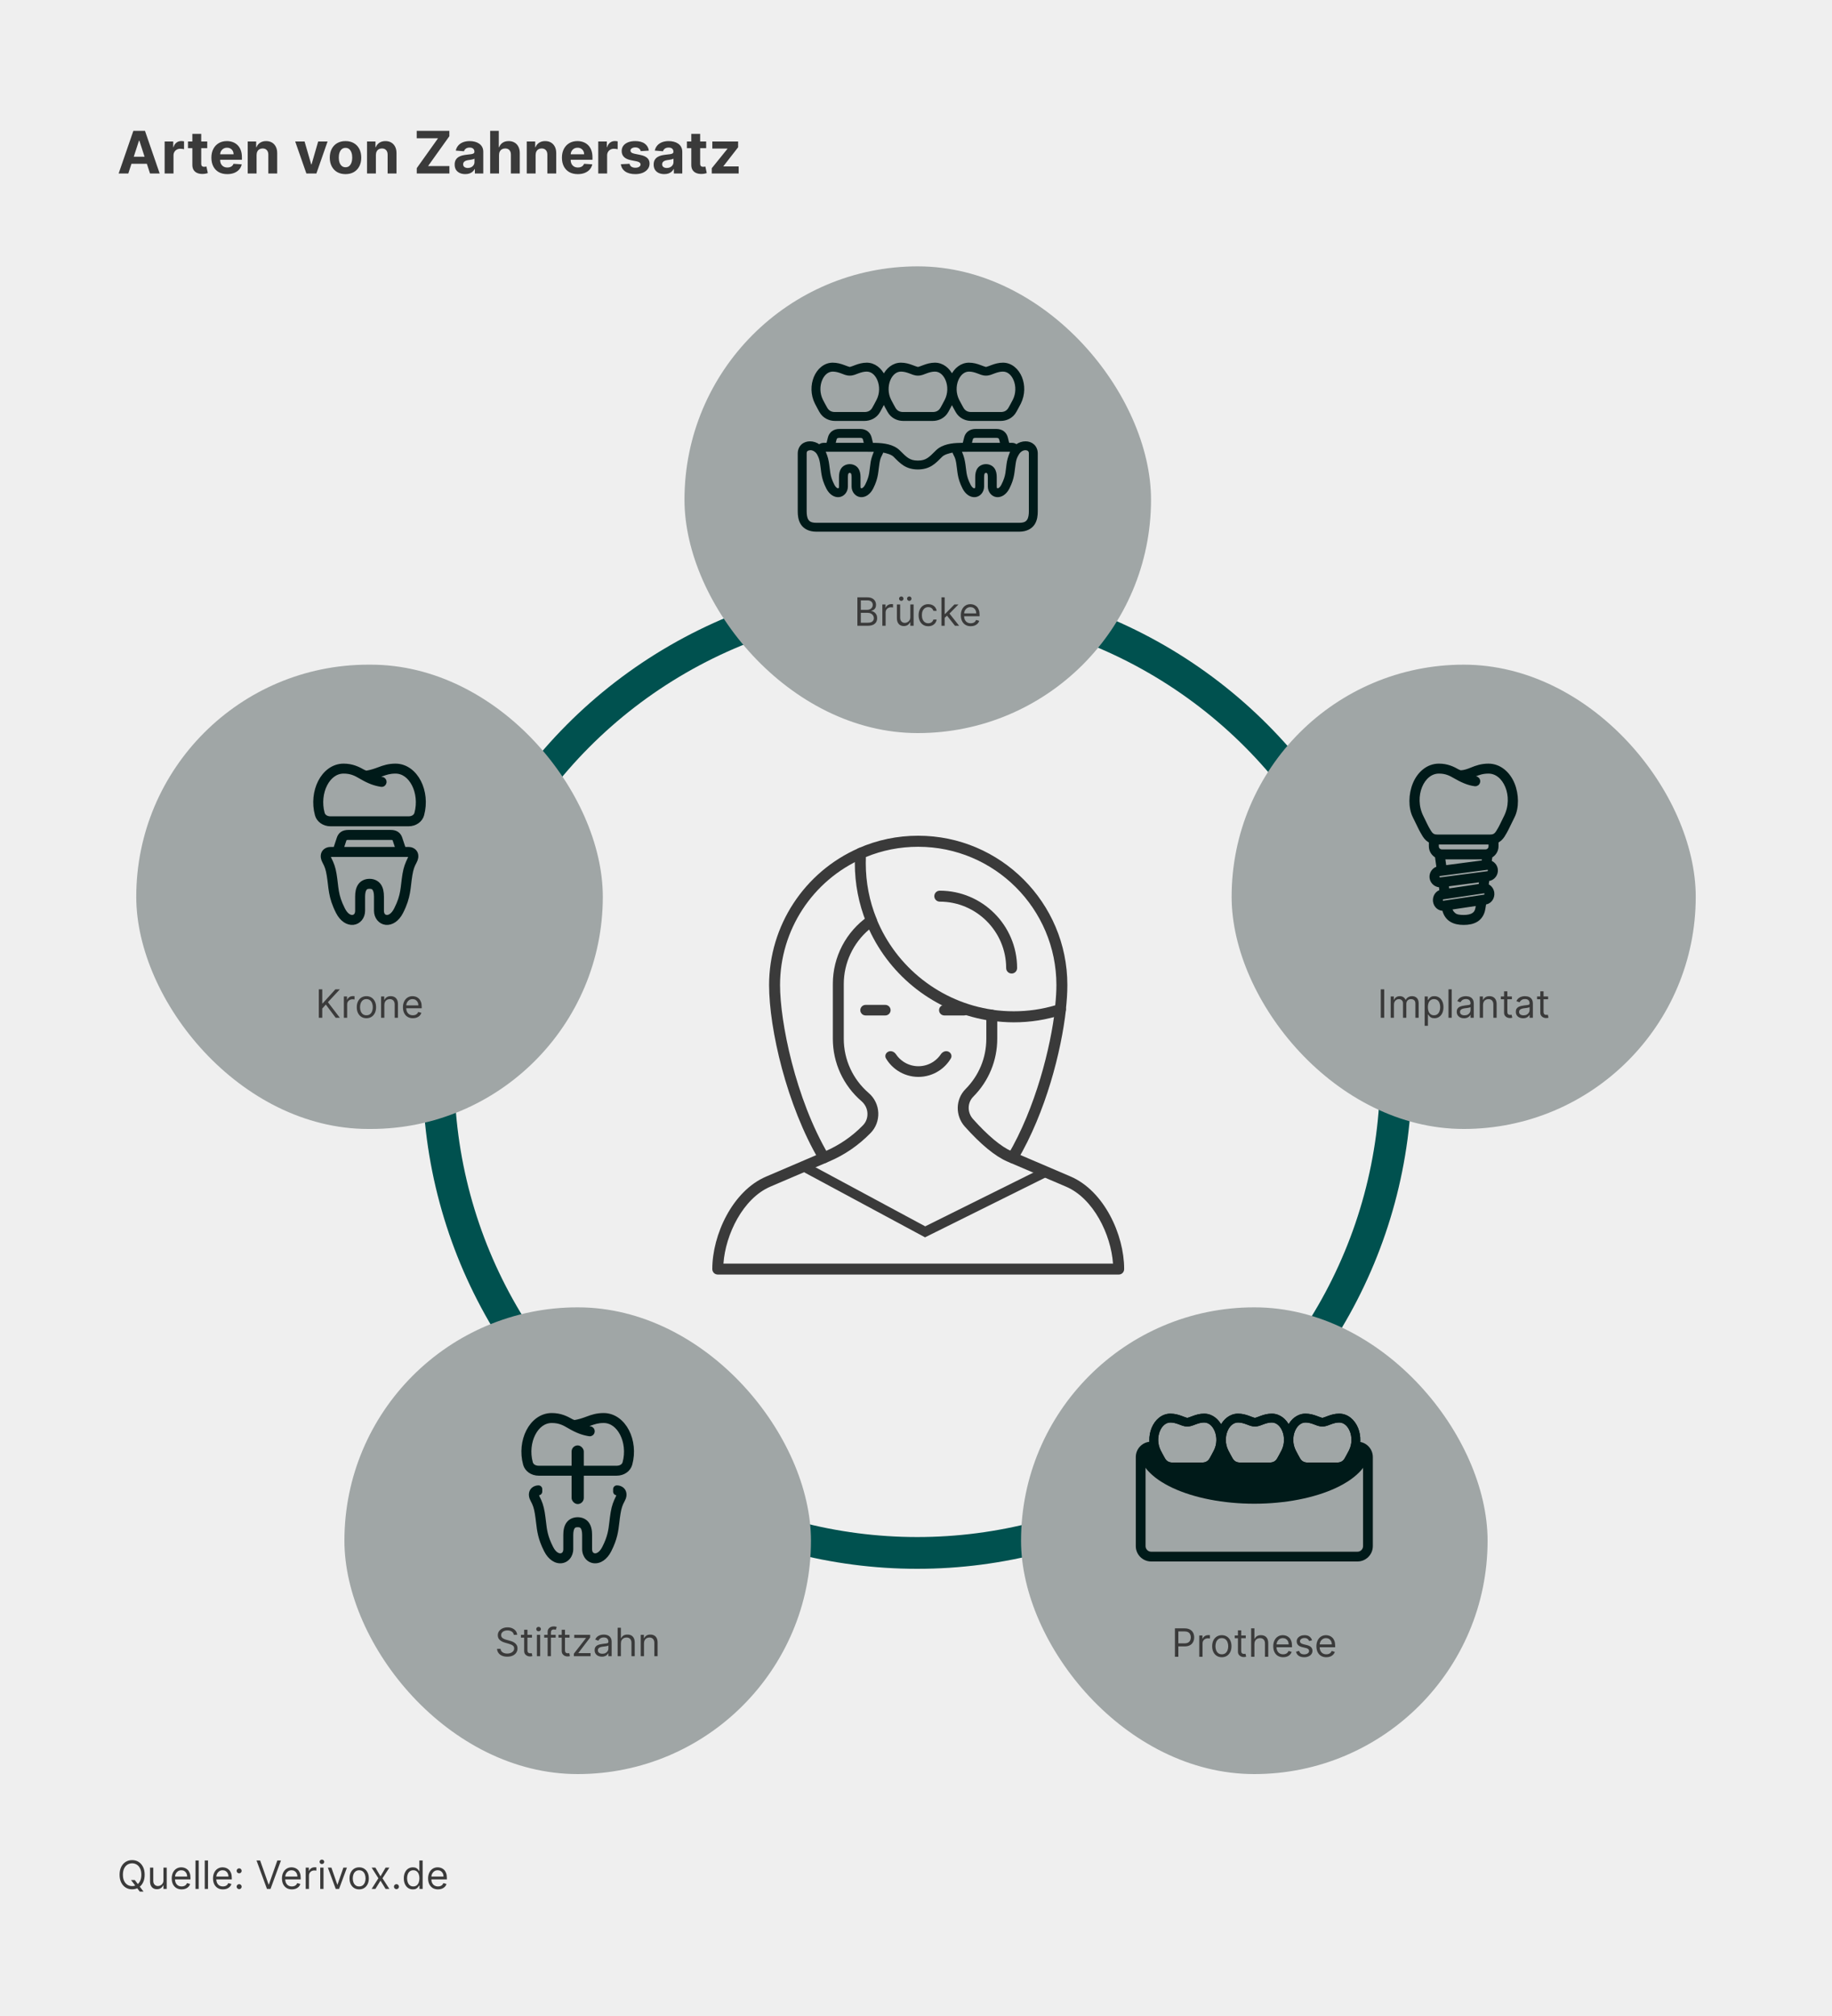
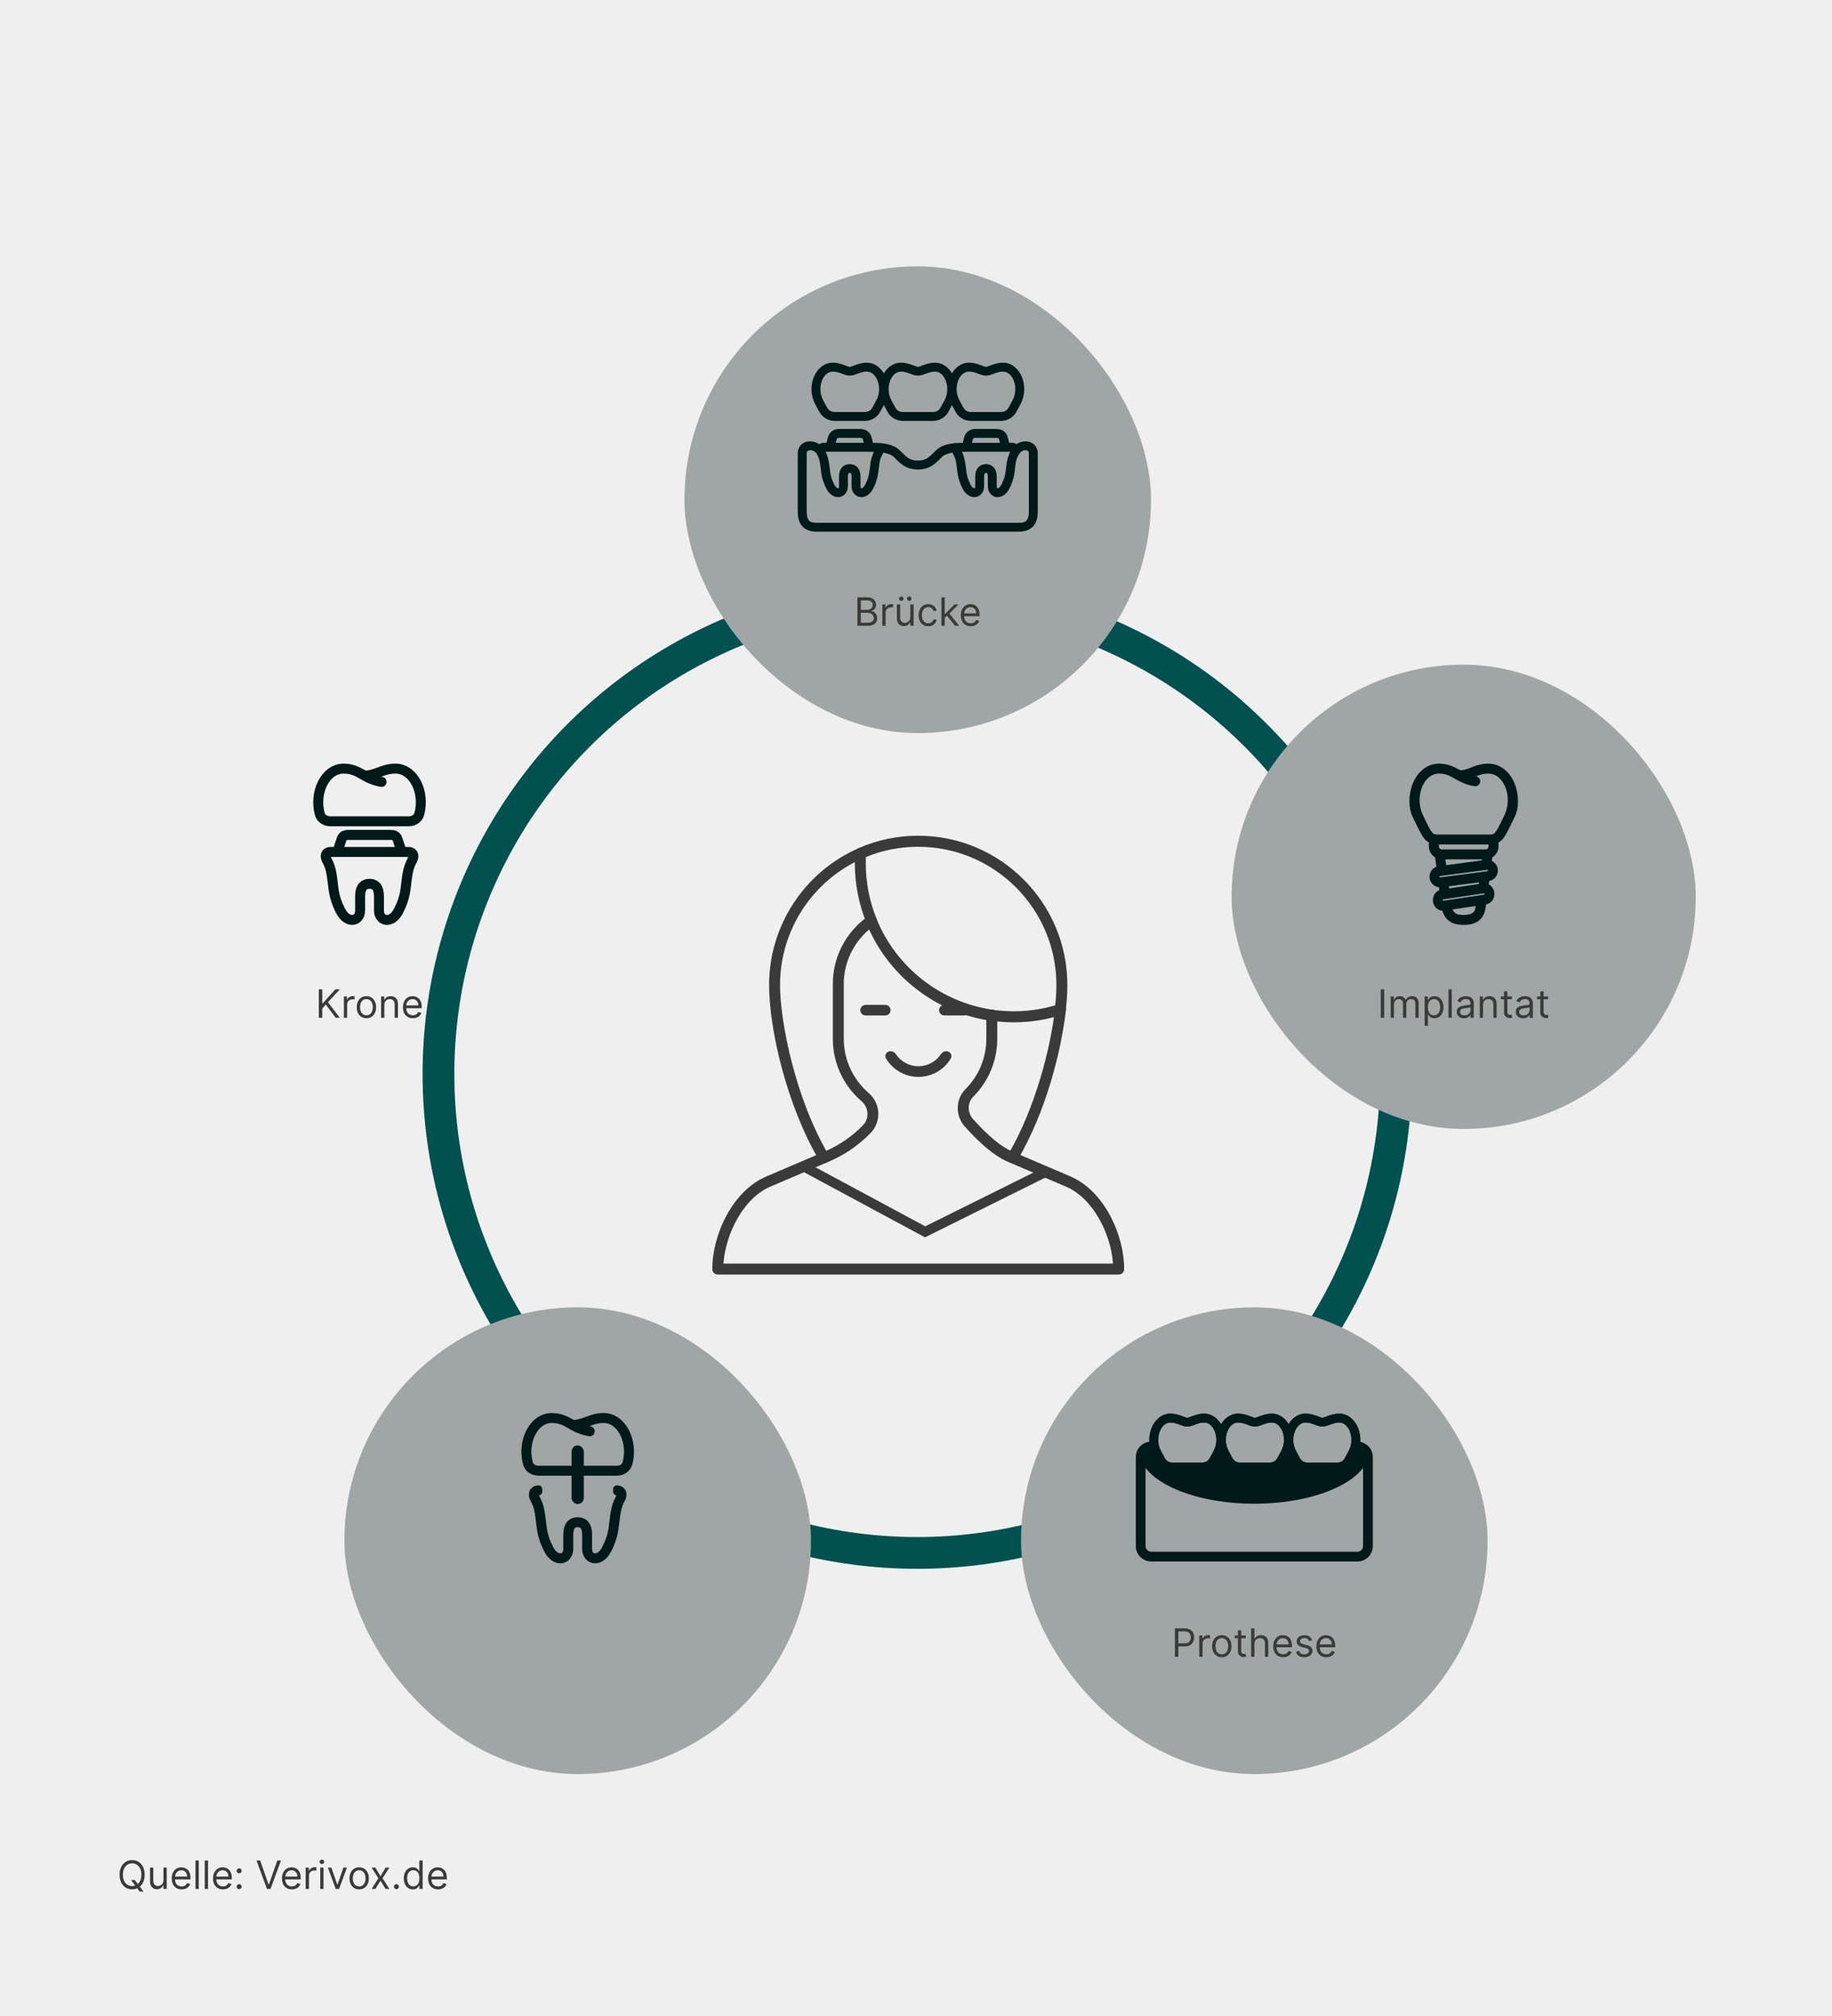
<svg xmlns="http://www.w3.org/2000/svg" width="750" height="825" viewBox="0 0 750 825" fill="none">
  <rect width="750" height="825" fill="#EFEFEF" />
-   <path d="M52.526 71H48.571L54.597 53.545H59.352L65.369 71H61.415L57.043 57.534H56.906L52.526 71ZM52.278 64.139H61.619V67.02H52.278V64.139ZM67.402 71V57.909H70.922V60.193H71.058C71.297 59.381 71.697 58.767 72.26 58.352C72.822 57.932 73.47 57.722 74.203 57.722C74.385 57.722 74.581 57.733 74.791 57.756C75.001 57.778 75.186 57.81 75.345 57.849V61.071C75.175 61.02 74.939 60.974 74.638 60.935C74.337 60.895 74.061 60.875 73.811 60.875C73.277 60.875 72.8 60.992 72.379 61.224C71.965 61.452 71.635 61.77 71.391 62.179C71.152 62.588 71.033 63.06 71.033 63.594V71H67.402ZM84.842 57.909V60.636H76.958V57.909H84.842ZM78.748 54.773H82.379V66.977C82.379 67.312 82.43 67.574 82.532 67.761C82.634 67.943 82.776 68.071 82.958 68.145C83.146 68.219 83.362 68.256 83.606 68.256C83.776 68.256 83.947 68.242 84.117 68.213C84.288 68.179 84.418 68.153 84.509 68.136L85.08 70.838C84.898 70.895 84.643 70.96 84.313 71.034C83.984 71.114 83.583 71.162 83.112 71.179C82.237 71.213 81.469 71.097 80.81 70.829C80.157 70.562 79.648 70.148 79.285 69.585C78.921 69.023 78.742 68.312 78.748 67.454V54.773ZM93.032 71.256C91.685 71.256 90.526 70.983 89.555 70.438C88.589 69.886 87.844 69.108 87.322 68.102C86.799 67.091 86.538 65.895 86.538 64.514C86.538 63.168 86.799 61.986 87.322 60.969C87.844 59.952 88.58 59.159 89.529 58.591C90.484 58.023 91.603 57.739 92.887 57.739C93.751 57.739 94.555 57.878 95.299 58.156C96.049 58.429 96.702 58.841 97.259 59.392C97.822 59.943 98.259 60.636 98.572 61.472C98.884 62.301 99.04 63.273 99.04 64.386V65.383H87.987V63.133H95.623C95.623 62.611 95.509 62.148 95.282 61.744C95.055 61.341 94.739 61.026 94.336 60.798C93.938 60.565 93.475 60.449 92.947 60.449C92.396 60.449 91.907 60.577 91.481 60.832C91.06 61.082 90.731 61.42 90.492 61.847C90.254 62.267 90.131 62.736 90.126 63.253V65.392C90.126 66.04 90.245 66.599 90.484 67.071C90.728 67.543 91.072 67.906 91.515 68.162C91.958 68.418 92.484 68.546 93.092 68.546C93.495 68.546 93.864 68.489 94.2 68.375C94.535 68.261 94.822 68.091 95.06 67.864C95.299 67.636 95.481 67.358 95.606 67.028L98.964 67.25C98.793 68.057 98.444 68.761 97.915 69.364C97.393 69.96 96.717 70.426 95.887 70.761C95.063 71.091 94.112 71.256 93.032 71.256ZM105.04 63.432V71H101.41V57.909H104.87V60.219H105.023C105.313 59.457 105.799 58.855 106.481 58.412C107.163 57.963 107.989 57.739 108.961 57.739C109.87 57.739 110.663 57.938 111.339 58.335C112.015 58.733 112.54 59.301 112.915 60.04C113.29 60.773 113.478 61.648 113.478 62.665V71H109.847V63.312C109.853 62.511 109.648 61.886 109.234 61.438C108.819 60.983 108.248 60.756 107.521 60.756C107.032 60.756 106.6 60.861 106.225 61.071C105.856 61.281 105.566 61.588 105.356 61.992C105.151 62.389 105.046 62.869 105.04 63.432ZM134.099 57.909L129.522 71H125.431L120.854 57.909H124.69L127.408 67.276H127.545L130.255 57.909H134.099ZM141.45 71.256C140.126 71.256 138.981 70.974 138.015 70.412C137.055 69.844 136.313 69.054 135.79 68.043C135.268 67.026 135.006 65.847 135.006 64.506C135.006 63.153 135.268 61.972 135.79 60.96C136.313 59.943 137.055 59.153 138.015 58.591C138.981 58.023 140.126 57.739 141.45 57.739C142.773 57.739 143.915 58.023 144.876 58.591C145.842 59.153 146.586 59.943 147.109 60.96C147.631 61.972 147.893 63.153 147.893 64.506C147.893 65.847 147.631 67.026 147.109 68.043C146.586 69.054 145.842 69.844 144.876 70.412C143.915 70.974 142.773 71.256 141.45 71.256ZM141.467 68.443C142.069 68.443 142.572 68.273 142.975 67.932C143.379 67.585 143.683 67.114 143.887 66.517C144.097 65.921 144.202 65.242 144.202 64.48C144.202 63.719 144.097 63.04 143.887 62.443C143.683 61.847 143.379 61.375 142.975 61.028C142.572 60.682 142.069 60.508 141.467 60.508C140.859 60.508 140.347 60.682 139.933 61.028C139.523 61.375 139.214 61.847 139.004 62.443C138.799 63.04 138.697 63.719 138.697 64.48C138.697 65.242 138.799 65.921 139.004 66.517C139.214 67.114 139.523 67.585 139.933 67.932C140.347 68.273 140.859 68.443 141.467 68.443ZM153.884 63.432V71H150.254V57.909H153.714V60.219H153.867C154.157 59.457 154.643 58.855 155.325 58.412C156.006 57.963 156.833 57.739 157.805 57.739C158.714 57.739 159.506 57.938 160.183 58.335C160.859 58.733 161.384 59.301 161.759 60.04C162.134 60.773 162.322 61.648 162.322 62.665V71H158.691V63.312C158.697 62.511 158.492 61.886 158.077 61.438C157.663 60.983 157.092 60.756 156.364 60.756C155.876 60.756 155.444 60.861 155.069 61.071C154.7 61.281 154.41 61.588 154.2 61.992C153.995 62.389 153.89 62.869 153.884 63.432ZM170.619 71V68.81L179.329 56.588H170.602V53.545H183.965V55.736L175.246 67.957H183.982V71H170.619ZM190.479 71.247C189.643 71.247 188.899 71.102 188.246 70.812C187.592 70.517 187.075 70.082 186.695 69.508C186.32 68.929 186.132 68.207 186.132 67.344C186.132 66.617 186.266 66.006 186.533 65.511C186.8 65.017 187.163 64.619 187.624 64.318C188.084 64.017 188.607 63.79 189.192 63.636C189.783 63.483 190.402 63.375 191.05 63.312C191.811 63.233 192.425 63.159 192.891 63.091C193.357 63.017 193.695 62.909 193.905 62.767C194.115 62.625 194.22 62.415 194.22 62.136V62.085C194.22 61.545 194.05 61.128 193.709 60.832C193.374 60.537 192.896 60.389 192.277 60.389C191.624 60.389 191.104 60.534 190.717 60.824C190.331 61.108 190.075 61.466 189.95 61.898L186.592 61.625C186.763 60.83 187.098 60.142 187.598 59.562C188.098 58.977 188.743 58.528 189.533 58.216C190.328 57.898 191.249 57.739 192.294 57.739C193.021 57.739 193.717 57.824 194.382 57.994C195.053 58.165 195.646 58.429 196.163 58.787C196.686 59.145 197.098 59.605 197.399 60.168C197.7 60.724 197.851 61.392 197.851 62.17V71H194.408V69.185H194.305C194.095 69.594 193.814 69.954 193.462 70.267C193.109 70.574 192.686 70.815 192.192 70.992C191.697 71.162 191.126 71.247 190.479 71.247ZM191.518 68.742C192.053 68.742 192.524 68.636 192.933 68.426C193.342 68.21 193.663 67.921 193.896 67.557C194.129 67.193 194.246 66.781 194.246 66.321V64.932C194.132 65.006 193.976 65.074 193.777 65.136C193.584 65.193 193.365 65.247 193.121 65.298C192.876 65.344 192.632 65.386 192.388 65.426C192.143 65.46 191.922 65.492 191.723 65.52C191.297 65.582 190.925 65.682 190.607 65.818C190.288 65.954 190.041 66.139 189.865 66.372C189.689 66.599 189.601 66.883 189.601 67.224C189.601 67.719 189.78 68.097 190.138 68.358C190.501 68.614 190.962 68.742 191.518 68.742ZM204.298 63.432V71H200.668V53.545H204.196V60.219H204.349C204.645 59.446 205.122 58.841 205.781 58.403C206.44 57.96 207.267 57.739 208.261 57.739C209.17 57.739 209.963 57.938 210.639 58.335C211.321 58.727 211.849 59.293 212.224 60.031C212.605 60.764 212.793 61.642 212.787 62.665V71H209.156V63.312C209.162 62.506 208.957 61.878 208.543 61.429C208.134 60.98 207.56 60.756 206.821 60.756C206.327 60.756 205.889 60.861 205.509 61.071C205.134 61.281 204.838 61.588 204.622 61.992C204.412 62.389 204.304 62.869 204.298 63.432ZM219.275 63.432V71H215.644V57.909H219.104V60.219H219.258C219.548 59.457 220.033 58.855 220.715 58.412C221.397 57.963 222.224 57.739 223.195 57.739C224.104 57.739 224.897 57.938 225.573 58.335C226.249 58.733 226.775 59.301 227.15 60.04C227.525 60.773 227.712 61.648 227.712 62.665V71H224.082V63.312C224.087 62.511 223.883 61.886 223.468 61.438C223.053 60.983 222.482 60.756 221.755 60.756C221.266 60.756 220.835 60.861 220.46 61.071C220.09 61.281 219.8 61.588 219.59 61.992C219.386 62.389 219.281 62.869 219.275 63.432ZM236.54 71.256C235.193 71.256 234.034 70.983 233.062 70.438C232.097 69.886 231.352 69.108 230.83 68.102C230.307 67.091 230.045 65.895 230.045 64.514C230.045 63.168 230.307 61.986 230.83 60.969C231.352 59.952 232.088 59.159 233.037 58.591C233.991 58.023 235.111 57.739 236.395 57.739C237.259 57.739 238.063 57.878 238.807 58.156C239.557 58.429 240.21 58.841 240.767 59.392C241.33 59.943 241.767 60.636 242.08 61.472C242.392 62.301 242.548 63.273 242.548 64.386V65.383H231.494V63.133H239.131C239.131 62.611 239.017 62.148 238.79 61.744C238.563 61.341 238.247 61.026 237.844 60.798C237.446 60.565 236.983 60.449 236.455 60.449C235.903 60.449 235.415 60.577 234.989 60.832C234.568 61.082 234.239 61.42 234 61.847C233.761 62.267 233.639 62.736 233.634 63.253V65.392C233.634 66.04 233.753 66.599 233.991 67.071C234.236 67.543 234.58 67.906 235.023 68.162C235.466 68.418 235.991 68.546 236.599 68.546C237.003 68.546 237.372 68.489 237.707 68.375C238.043 68.261 238.33 68.091 238.568 67.864C238.807 67.636 238.989 67.358 239.114 67.028L242.472 67.25C242.301 68.057 241.952 68.761 241.423 69.364C240.901 69.96 240.224 70.426 239.395 70.761C238.571 71.091 237.619 71.256 236.54 71.256ZM244.918 71V57.909H248.438V60.193H248.574C248.813 59.381 249.213 58.767 249.776 58.352C250.338 57.932 250.986 57.722 251.719 57.722C251.901 57.722 252.097 57.733 252.307 57.756C252.517 57.778 252.702 57.81 252.861 57.849V61.071C252.69 61.02 252.455 60.974 252.153 60.935C251.852 60.895 251.577 60.875 251.327 60.875C250.793 60.875 250.315 60.992 249.895 61.224C249.48 61.452 249.151 61.77 248.906 62.179C248.668 62.588 248.548 63.06 248.548 63.594V71H244.918ZM265.63 61.642L262.306 61.847C262.249 61.562 262.127 61.307 261.94 61.08C261.752 60.847 261.505 60.662 261.198 60.526C260.897 60.383 260.536 60.312 260.116 60.312C259.553 60.312 259.079 60.432 258.692 60.67C258.306 60.903 258.113 61.216 258.113 61.608C258.113 61.92 258.238 62.185 258.488 62.401C258.738 62.617 259.167 62.79 259.775 62.92L262.144 63.398C263.417 63.659 264.366 64.079 264.991 64.659C265.616 65.239 265.928 66 265.928 66.943C265.928 67.801 265.675 68.554 265.17 69.202C264.67 69.849 263.982 70.355 263.107 70.719C262.238 71.077 261.235 71.256 260.099 71.256C258.366 71.256 256.985 70.895 255.957 70.173C254.934 69.446 254.335 68.457 254.158 67.207L257.729 67.02C257.837 67.548 258.099 67.952 258.513 68.23C258.928 68.503 259.46 68.639 260.107 68.639C260.744 68.639 261.255 68.517 261.641 68.273C262.033 68.023 262.232 67.702 262.238 67.31C262.232 66.98 262.093 66.71 261.82 66.5C261.548 66.284 261.127 66.119 260.559 66.006L258.292 65.554C257.013 65.298 256.062 64.855 255.437 64.224C254.817 63.594 254.508 62.79 254.508 61.812C254.508 60.972 254.735 60.247 255.19 59.639C255.65 59.031 256.295 58.562 257.124 58.233C257.96 57.903 258.937 57.739 260.056 57.739C261.71 57.739 263.011 58.088 263.96 58.787C264.914 59.486 265.471 60.438 265.63 61.642ZM271.947 71.247C271.112 71.247 270.368 71.102 269.714 70.812C269.061 70.517 268.544 70.082 268.163 69.508C267.788 68.929 267.601 68.207 267.601 67.344C267.601 66.617 267.734 66.006 268.001 65.511C268.268 65.017 268.632 64.619 269.092 64.318C269.553 64.017 270.075 63.79 270.661 63.636C271.251 63.483 271.871 63.375 272.518 63.312C273.28 63.233 273.893 63.159 274.359 63.091C274.825 63.017 275.163 62.909 275.374 62.767C275.584 62.625 275.689 62.415 275.689 62.136V62.085C275.689 61.545 275.518 61.128 275.178 60.832C274.842 60.537 274.365 60.389 273.746 60.389C273.092 60.389 272.572 60.534 272.186 60.824C271.8 61.108 271.544 61.466 271.419 61.898L268.061 61.625C268.232 60.83 268.567 60.142 269.067 59.562C269.567 58.977 270.212 58.528 271.001 58.216C271.797 57.898 272.717 57.739 273.763 57.739C274.49 57.739 275.186 57.824 275.851 57.994C276.521 58.165 277.115 58.429 277.632 58.787C278.155 59.145 278.567 59.605 278.868 60.168C279.169 60.724 279.32 61.392 279.32 62.17V71H275.876V69.185H275.774C275.564 69.594 275.283 69.954 274.93 70.267C274.578 70.574 274.155 70.815 273.661 70.992C273.166 71.162 272.595 71.247 271.947 71.247ZM272.987 68.742C273.521 68.742 273.993 68.636 274.402 68.426C274.811 68.21 275.132 67.921 275.365 67.557C275.598 67.193 275.714 66.781 275.714 66.321V64.932C275.601 65.006 275.445 65.074 275.246 65.136C275.053 65.193 274.834 65.247 274.589 65.298C274.345 65.344 274.101 65.386 273.857 65.426C273.612 65.46 273.391 65.492 273.192 65.52C272.766 65.582 272.393 65.682 272.075 65.818C271.757 65.954 271.51 66.139 271.334 66.372C271.158 66.599 271.07 66.883 271.07 67.224C271.07 67.719 271.249 68.097 271.607 68.358C271.97 68.614 272.43 68.742 272.987 68.742ZM289.099 57.909V60.636H281.216V57.909H289.099ZM283.006 54.773H286.636V66.977C286.636 67.312 286.688 67.574 286.79 67.761C286.892 67.943 287.034 68.071 287.216 68.145C287.403 68.219 287.619 68.256 287.864 68.256C288.034 68.256 288.205 68.242 288.375 68.213C288.545 68.179 288.676 68.153 288.767 68.136L289.338 70.838C289.156 70.895 288.901 70.96 288.571 71.034C288.241 71.114 287.841 71.162 287.369 71.179C286.494 71.213 285.727 71.097 285.068 70.829C284.415 70.562 283.906 70.148 283.543 69.585C283.179 69.023 283 68.312 283.006 67.454V54.773ZM291.396 71V68.835L297.805 60.901V60.807H291.618V57.909H302.178V60.27L296.161 68.008V68.102H302.399V71H291.396Z" fill="#3A3A3A" />
  <circle cx="375.5" cy="439.5" r="196" stroke="#00514f" stroke-width="13" />
  <rect x="280.217" y="109" width="191" height="191" rx="95.5" fill="#a0a6a6" />
  <path d="M396.689 151.566C397.939 151.566 399.098 151.897 400.204 152.306C401.311 152.712 402.309 153.214 403.647 153.214C404.986 153.214 405.979 152.712 407.083 152.306C408.188 151.897 409.354 151.566 410.605 151.566C412.702 151.566 414.463 153.07 415.444 155.466C416.429 157.87 416.484 161.027 415.099 163.781C414.444 165.078 413.888 166.024 413.347 167.023C412.446 168.673 411.036 169.109 409.677 169.109H397.618C396.26 169.109 394.842 168.673 393.948 167.023C393.407 166.024 392.856 165.078 392.201 163.781C390.818 161.027 390.865 157.87 391.843 155.466C392.83 153.07 394.59 151.566 396.689 151.566ZM368.839 151.566C370.09 151.566 371.255 151.897 372.361 152.306C373.467 152.712 374.459 153.214 375.797 153.214C377.134 153.214 378.134 152.712 379.239 152.306C380.343 151.897 381.51 151.566 382.754 151.566C384.851 151.566 386.614 153.07 387.593 155.466C388.581 157.87 388.626 161.027 387.244 163.781C386.595 165.078 386.04 166.024 385.496 167.023C384.602 168.673 383.185 169.109 381.829 169.109H369.773C368.409 169.109 366.992 168.673 366.099 167.023C365.557 166.024 365 165.078 364.351 163.781C362.959 161.027 363.02 157.87 364 155.466C364.979 153.07 366.747 151.566 368.839 151.566ZM340.917 151.566C342.168 151.566 343.332 151.897 344.439 152.306C345.544 152.712 346.536 153.214 347.875 153.214C349.212 153.214 350.211 152.712 351.317 152.306C352.424 151.897 353.588 151.566 354.833 151.566C356.931 151.566 358.692 153.07 359.672 155.466C360.659 157.87 360.718 161.027 359.328 163.781C358.68 165.078 358.129 166.024 357.588 167.023C356.693 168.673 355.262 169.109 353.907 169.109H341.849C340.486 169.109 339.077 168.673 338.18 167.023C337.631 166.024 337.082 165.078 336.434 163.781C335.051 161.027 335.097 157.87 336.077 155.466C337.057 153.07 338.824 151.566 340.917 151.566ZM340.917 148.916C337.554 148.916 334.913 151.361 333.635 154.466C332.364 157.571 332.316 161.47 334.072 164.964C334.76 166.335 335.337 167.327 335.852 168.281C337.25 170.856 339.797 171.756 341.85 171.756H353.906C355.951 171.756 358.506 170.856 359.904 168.281C360.671 166.898 361.266 165.805 361.842 164.612C362.411 165.877 363.171 167.187 363.775 168.281C365.172 170.856 367.72 171.756 369.773 171.756H381.829C383.874 171.756 386.429 170.856 387.827 168.281C388.567 166.936 389.163 165.831 389.718 164.686C390.294 165.923 391.029 167.214 391.625 168.281C393.015 170.856 395.571 171.756 397.618 171.756H409.677C411.722 171.756 414.28 170.856 415.67 168.281C416.191 167.327 416.767 166.335 417.457 164.964C419.205 161.469 419.165 157.571 417.894 154.466C416.623 151.362 413.975 148.916 410.606 148.916C408.884 148.916 407.394 149.375 406.178 149.823C405.046 150.242 404.185 150.587 403.656 150.697C403.125 150.585 402.266 150.246 401.127 149.823C399.908 149.374 398.413 148.916 396.691 148.916C393.568 148.916 391.086 151.024 389.721 153.802C388.366 151.022 385.882 148.916 382.757 148.916C381.036 148.916 379.54 149.375 378.321 149.823C377.183 150.246 376.329 150.587 375.799 150.697C375.27 150.585 374.402 150.241 373.27 149.823C372.053 149.374 370.563 148.916 368.842 148.916C365.698 148.916 363.194 151.056 361.837 153.862C360.486 151.056 357.978 148.916 354.835 148.916C353.113 148.916 351.631 149.375 350.405 149.823C349.273 150.242 348.412 150.587 347.884 150.697C347.353 150.585 346.494 150.246 345.363 149.823C344.14 149.375 342.637 148.916 340.917 148.916Z" fill="#001a19" stroke="#001a19" />
  <path d="M403.654 184.368H414.278C413.781 185.453 412.973 187.525 412.721 189.008C412.078 192.788 412.435 194.576 410.43 198.508C409.615 200.102 408.757 200.355 408.332 200.309C407.908 200.262 407.551 200.018 407.551 199.104V195.252C407.551 193.981 407.352 192.834 406.692 191.903C406.029 190.97 404.857 190.438 403.652 190.438C402.441 190.438 401.262 190.97 400.599 191.903C399.939 192.833 399.745 193.981 399.745 195.252V199.104C399.745 200.018 399.383 200.262 398.959 200.309C398.534 200.355 397.675 200.102 396.861 198.508C394.856 194.576 395.238 192.781 394.562 189.008C394.26 187.28 393.695 185.724 393.02 184.387C396.544 184.328 400.111 184.368 403.654 184.368ZM337.249 184.368H347.88C351.414 184.381 354.996 184.328 358.511 184.388C357.823 185.832 357.173 187.678 356.95 189.01C356.319 192.79 356.665 194.577 354.666 198.509C353.85 200.103 352.985 200.356 352.561 200.31C352.144 200.263 351.787 200.019 351.787 199.105V195.253C351.787 193.982 351.581 192.835 350.919 191.904C350.256 190.971 349.091 190.44 347.88 190.44C346.675 190.44 345.49 190.971 344.828 191.904C344.167 192.834 343.974 193.982 343.974 195.253V199.105C343.974 200.019 343.609 200.263 343.184 200.31C342.768 200.356 341.902 200.103 341.087 198.509C339.088 194.577 339.465 192.782 338.798 189.01C338.493 187.273 337.91 185.697 337.249 184.368ZM331.575 183.745C332.733 183.6 334.271 184.454 334.965 185.771C335.666 187.097 335.924 187.863 336.19 189.446C336.772 192.921 336.52 195.358 338.732 199.7C339.87 201.932 341.697 203.13 343.477 202.936C345.258 202.739 346.615 201.07 346.615 199.104V195.252C346.615 194.284 346.769 193.649 346.986 193.43C347.622 192.795 348.243 192.907 348.759 193.43C348.978 193.649 349.137 194.284 349.137 195.252V199.104C349.137 201.07 350.501 202.738 352.282 202.936C354.062 203.13 355.883 201.932 357.021 199.7C359.232 195.358 358.982 192.921 359.563 189.446C359.829 187.837 360.099 187.07 360.702 185.977C360.941 185.559 361.107 185.103 361.173 184.639C363.146 184.964 365.199 185.592 366.157 186.552C367.553 187.951 368.74 189.194 370.228 190.127C371.718 191.06 373.499 191.617 375.764 191.617C378.035 191.617 379.822 191.06 381.312 190.127C382.801 189.194 383.978 187.95 385.375 186.552C386.336 185.592 388.373 184.972 390.347 184.639C390.42 185.103 390.59 185.559 390.824 185.977C391.425 187.069 391.691 187.837 391.962 189.446C392.537 192.921 392.295 195.358 394.504 199.7C395.642 201.932 397.47 203.13 399.25 202.936C401.032 202.739 402.383 201.07 402.383 199.104V195.252C402.383 194.284 402.542 193.649 402.76 193.43C403.396 192.795 404.096 192.947 404.533 193.43C404.739 193.657 404.911 194.284 404.911 195.252V199.104C404.911 201.07 406.262 202.738 408.044 202.936C409.823 203.13 411.651 201.932 412.79 199.7C414.999 195.358 414.756 192.921 415.332 189.446C415.603 187.837 415.873 187.07 416.723 185.673C417.569 184.276 418.853 183.693 419.866 183.745C421.244 183.812 421.707 184.607 421.707 185.565V209.232C421.707 210.618 421.514 212.001 420.945 212.902C420.369 213.795 419.502 214.439 417.259 214.439H334.184C331.941 214.439 331.066 213.795 330.497 212.902C329.92 212.001 329.736 210.618 329.736 209.232V185.564C329.734 184.214 330.548 183.877 331.575 183.745ZM399.416 178.681H407.868C408.504 178.681 408.848 178.82 409.061 178.979C409.279 179.129 409.433 179.341 409.532 179.759L410.029 181.725H397.264L397.768 179.759C397.874 179.341 398.013 179.129 398.224 178.979C398.436 178.821 398.781 178.681 399.416 178.681ZM343.65 178.681H352.103C352.732 178.681 353.09 178.82 353.301 178.979C353.513 179.129 353.658 179.341 353.765 179.759L354.255 181.725H341.498L341.995 179.759C342.102 179.341 342.248 179.129 342.46 178.979C342.671 178.821 343.014 178.681 343.65 178.681ZM343.65 176.039C342.605 176.039 341.644 176.298 340.889 176.855C340.135 177.412 339.645 178.231 339.427 179.112L338.771 181.727H337.136C336.5 181.727 335.865 181.991 335.382 182.402C334.216 181.532 332.86 181.085 331.542 181.104C330.43 181.115 329.311 181.466 328.457 182.241C327.603 183.022 327.086 184.222 327.086 185.564V209.231C327.086 210.807 327.232 212.69 328.273 214.315C329.305 215.944 331.318 217.084 334.183 217.084H417.258C420.117 217.084 422.128 215.945 423.162 214.315C424.201 212.69 424.349 210.807 424.349 209.231V185.564C424.349 184.22 423.833 183.022 422.979 182.241C422.129 181.467 421.012 181.115 419.892 181.104C418.595 181.084 417.251 181.527 416.106 182.369C415.622 181.976 414.999 181.725 414.384 181.725H412.751L412.095 179.111C411.876 178.23 411.384 177.409 410.63 176.854C409.877 176.298 408.917 176.039 407.87 176.039H399.417C398.378 176.039 397.419 176.298 396.664 176.855C395.902 177.412 395.419 178.231 395.2 179.112L394.544 181.727C393.948 181.7 393.308 181.746 392.732 181.758C389.976 181.811 385.965 182.23 383.502 184.686C382.092 186.095 381.019 187.195 379.902 187.895C378.79 188.59 377.638 188.975 375.765 188.975C373.899 188.975 372.752 188.59 371.639 187.895C370.521 187.193 369.436 186.095 368.025 184.686C365.562 182.222 361.538 181.839 358.789 181.751C358.2 181.733 357.579 181.725 356.983 181.725L356.327 179.111C356.103 178.23 355.618 177.409 354.865 176.854C354.104 176.297 353.143 176.038 352.105 176.038L343.65 176.039Z" fill="#001a19" stroke="#001a19" />
  <path d="M351.001 256.084V244.447H355.069C355.88 244.447 356.549 244.587 357.075 244.868C357.602 245.144 357.994 245.517 358.251 245.987C358.509 246.453 358.638 246.97 358.638 247.538C358.638 248.038 358.549 248.451 358.371 248.777C358.196 249.103 357.965 249.36 357.677 249.55C357.393 249.739 357.085 249.879 356.751 249.97V250.084C357.107 250.106 357.465 250.231 357.825 250.459C358.185 250.686 358.486 251.012 358.729 251.436C358.971 251.86 359.092 252.379 359.092 252.993C359.092 253.576 358.96 254.101 358.694 254.567C358.429 255.032 358.011 255.402 357.439 255.675C356.867 255.947 356.122 256.084 355.206 256.084H351.001ZM352.41 254.834H355.206C356.126 254.834 356.78 254.656 357.166 254.3C357.556 253.94 357.751 253.504 357.751 252.993C357.751 252.599 357.651 252.235 357.45 251.902C357.249 251.565 356.963 251.296 356.592 251.095C356.221 250.89 355.782 250.788 355.274 250.788H352.41V254.834ZM352.41 249.561H355.024C355.448 249.561 355.831 249.478 356.172 249.311C356.516 249.144 356.789 248.909 356.99 248.606C357.194 248.303 357.297 247.947 357.297 247.538C357.297 247.027 357.119 246.593 356.763 246.237C356.407 245.877 355.842 245.697 355.069 245.697H352.41V249.561ZM361.226 256.084V247.356H362.521V248.675H362.612C362.771 248.243 363.059 247.892 363.476 247.623C363.892 247.354 364.362 247.22 364.885 247.22C364.983 247.22 365.106 247.222 365.254 247.226C365.402 247.229 365.514 247.235 365.589 247.243V248.606C365.544 248.595 365.44 248.578 365.277 248.555C365.118 248.529 364.949 248.515 364.771 248.515C364.347 248.515 363.968 248.604 363.635 248.782C363.305 248.957 363.044 249.199 362.851 249.51C362.661 249.817 362.567 250.167 362.567 250.561V256.084H361.226ZM372.679 252.515V247.356H374.02V256.084H372.679V254.606H372.588C372.383 255.05 372.065 255.426 371.633 255.737C371.202 256.044 370.656 256.197 369.997 256.197C369.452 256.197 368.967 256.078 368.542 255.839C368.118 255.597 367.785 255.233 367.542 254.748C367.3 254.26 367.179 253.644 367.179 252.902V247.356H368.52V252.811C368.52 253.447 368.698 253.955 369.054 254.334C369.414 254.712 369.872 254.902 370.429 254.902C370.762 254.902 371.101 254.817 371.446 254.646C371.794 254.476 372.086 254.214 372.321 253.862C372.559 253.51 372.679 253.061 372.679 252.515ZM368.974 245.902C368.736 245.902 368.524 245.811 368.338 245.629C368.156 245.443 368.065 245.231 368.065 244.993C368.065 244.731 368.156 244.515 368.338 244.345C368.524 244.171 368.736 244.084 368.974 244.084C369.236 244.084 369.452 244.171 369.622 244.345C369.796 244.515 369.883 244.731 369.883 244.993C369.883 245.231 369.796 245.443 369.622 245.629C369.452 245.811 369.236 245.902 368.974 245.902ZM372.247 245.902C372.008 245.902 371.796 245.811 371.611 245.629C371.429 245.443 371.338 245.231 371.338 244.993C371.338 244.731 371.429 244.515 371.611 244.345C371.796 244.171 372.008 244.084 372.247 244.084C372.508 244.084 372.724 244.171 372.895 244.345C373.069 244.515 373.156 244.731 373.156 244.993C373.156 245.231 373.069 245.443 372.895 245.629C372.724 245.811 372.508 245.902 372.247 245.902ZM380.021 256.265C379.203 256.265 378.498 256.072 377.908 255.686C377.317 255.3 376.862 254.767 376.544 254.089C376.226 253.411 376.067 252.637 376.067 251.765C376.067 250.879 376.229 250.097 376.555 249.419C376.885 248.737 377.343 248.205 377.93 247.822C378.521 247.436 379.211 247.243 379.998 247.243C380.612 247.243 381.165 247.356 381.658 247.584C382.15 247.811 382.553 248.129 382.868 248.538C383.182 248.947 383.377 249.425 383.453 249.97H382.112C382.01 249.572 381.783 249.22 381.43 248.913C381.082 248.603 380.612 248.447 380.021 248.447C379.498 248.447 379.04 248.584 378.646 248.856C378.256 249.125 377.951 249.506 377.731 249.998C377.515 250.487 377.408 251.061 377.408 251.72C377.408 252.394 377.514 252.981 377.726 253.481C377.942 253.981 378.245 254.37 378.635 254.646C379.029 254.923 379.491 255.061 380.021 255.061C380.37 255.061 380.686 255 380.97 254.879C381.254 254.758 381.495 254.584 381.692 254.356C381.889 254.129 382.029 253.856 382.112 253.538H383.453C383.377 254.053 383.19 254.517 382.89 254.93C382.595 255.339 382.203 255.665 381.714 255.907C381.229 256.146 380.665 256.265 380.021 256.265ZM386.663 252.902L386.64 251.243H386.913L390.731 247.356H392.39L388.322 251.47H388.209L386.663 252.902ZM385.413 256.084V244.447H386.754V256.084H385.413ZM390.959 256.084L387.55 251.765L388.504 250.834L392.663 256.084H390.959ZM397.416 256.265C396.575 256.265 395.85 256.08 395.24 255.709C394.634 255.334 394.166 254.811 393.836 254.14C393.511 253.466 393.348 252.682 393.348 251.788C393.348 250.894 393.511 250.106 393.836 249.425C394.166 248.739 394.624 248.205 395.211 247.822C395.802 247.436 396.492 247.243 397.28 247.243C397.734 247.243 398.183 247.318 398.626 247.47C399.069 247.621 399.473 247.868 399.836 248.209C400.2 248.546 400.49 248.993 400.706 249.55C400.922 250.106 401.03 250.792 401.03 251.606V252.175H394.302V251.015H399.666C399.666 250.523 399.568 250.084 399.371 249.697C399.177 249.311 398.901 249.006 398.541 248.782C398.185 248.559 397.765 248.447 397.28 248.447C396.746 248.447 396.283 248.58 395.893 248.845C395.507 249.106 395.21 249.447 395.001 249.868C394.793 250.288 394.689 250.739 394.689 251.22V251.993C394.689 252.652 394.802 253.211 395.03 253.669C395.261 254.123 395.581 254.47 395.99 254.709C396.399 254.943 396.874 255.061 397.416 255.061C397.768 255.061 398.086 255.012 398.371 254.913C398.658 254.811 398.907 254.659 399.115 254.459C399.323 254.254 399.484 254 399.598 253.697L400.893 254.061C400.757 254.5 400.528 254.887 400.206 255.22C399.884 255.55 399.486 255.807 399.013 255.993C398.539 256.175 398.007 256.265 397.416 256.265Z" fill="#3A3A3A" />
  <rect x="504.217" y="272" width="190" height="190" rx="95" fill="#a0a6a6" />
  <path d="M605.361 369.57L605.033 371.56C604.777 373.101 604.164 373.951 603.226 374.539C602.283 375.128 600.917 375.424 599.215 375.424C597.517 375.424 596.126 375.222 595.262 374.539C594.038 373.58 593.606 372.529 593.345 371.362L605.361 369.57ZM607.564 364.548C608.07 364.475 608.595 364.861 608.689 365.642C608.783 366.429 608.314 367.022 607.808 367.095L590.83 369.631C590.324 369.704 589.803 369.324 589.709 368.538C589.616 367.751 590.079 367.153 590.584 367.074L607.564 364.548ZM606.627 359.918L606.283 362.636L592.408 364.704L592.05 361.835L606.627 359.918ZM610.133 356.07C610.133 356.798 609.752 357.413 609.028 357.513L589.763 360.044C589.034 360.137 588.403 359.648 588.305 358.924C588.211 358.205 588.68 357.591 589.403 357.498L608.68 354.965C609.57 354.846 610.133 355.445 610.133 356.07ZM590.575 350.674H607.851L607.507 353.016L591.199 355.157L590.575 350.674ZM588.038 344.574C588.178 344.579 588.319 344.59 588.459 344.59H609.97C610.116 344.59 610.257 344.579 610.392 344.574V346.324C610.392 347.6 609.402 348.6 608.121 348.6H590.314C589.033 348.6 588.038 347.6 588.038 346.324V344.574ZM589.075 315.574C592.017 315.574 593.784 316.47 595.82 317.653C598.357 319.128 601.158 320.434 603.809 320.741C605.18 320.946 605.481 318.882 604.112 318.68C602.778 318.487 601.737 318.205 600.915 317.862C601.659 317.612 602.769 317.189 603.456 316.908C605.185 316.211 606.872 315.575 609.356 315.575C612.825 315.575 615.653 318.023 617.169 321.684C618.685 325.347 618.759 330.128 616.634 334.382C615.503 336.606 614.894 338.055 614.144 339.35C613.581 340.319 613.123 341.137 612.55 341.658C611.978 342.183 611.31 342.516 609.972 342.516H588.46C587.127 342.516 586.46 342.183 585.888 341.658C585.314 341.137 584.85 340.319 584.288 339.35C583.538 338.055 582.929 336.606 581.804 334.382C579.673 330.128 579.752 325.346 581.262 321.684C582.779 318.022 585.607 315.574 589.075 315.574ZM589.075 313.497C584.626 313.497 581.091 316.664 579.345 320.888C577.595 325.112 577.528 330.487 579.288 333.987C581.044 337.492 581.648 338.94 582.492 340.394C583.034 341.332 583.564 342.356 584.482 343.195C584.894 343.571 585.389 343.883 585.961 344.123V346.326C585.961 348.034 586.967 349.504 588.409 350.217L589.138 355.43C587.31 355.67 586.003 357.378 586.247 359.206C586.492 361.023 588.173 362.315 589.981 362.107L590.35 365.014L590.278 365.023C588.528 365.285 587.428 367.014 587.642 368.785C587.85 370.55 589.382 371.952 591.132 371.69L591.336 371.659C591.331 371.753 591.336 371.847 591.357 371.935C591.753 373.904 592.736 375.394 594.149 376.289C595.556 377.184 597.285 377.503 599.216 377.503C601.143 377.503 602.909 377.195 604.337 376.304C605.759 375.408 606.747 373.894 607.081 371.899L607.524 369.247L608.112 369.159C609.862 368.899 610.966 367.17 610.758 365.405C610.59 364.034 609.633 362.895 608.393 362.567L608.762 359.638L609.299 359.572C611.133 359.333 612.44 357.624 612.195 355.791C612.002 354.374 610.933 353.291 609.611 352.978L610.011 350.224C611.46 349.516 612.476 348.041 612.476 346.328V344.125C613.042 343.891 613.539 343.573 613.949 343.197C614.867 342.358 615.402 341.333 615.945 340.396C616.783 338.942 617.386 337.494 619.148 333.989C620.908 330.489 620.836 325.114 619.089 320.89C617.339 316.666 613.808 313.499 609.355 313.499C606.507 313.499 604.439 314.274 602.679 314.983C601.023 315.655 599.621 316.171 597.866 316.239C597.574 316.076 597.142 316.005 596.845 315.843C594.752 314.658 592.47 313.497 589.075 313.497Z" fill="#001a19" stroke="#001a19" stroke-width="2" />
  <path d="M566.684 404.867V416.503H565.275V404.867H566.684ZM569.327 416.503V407.776H570.623V409.139H570.736C570.918 408.674 571.212 408.312 571.617 408.054C572.022 407.793 572.509 407.662 573.077 407.662C573.653 407.662 574.132 407.793 574.515 408.054C574.901 408.312 575.202 408.674 575.418 409.139H575.509C575.733 408.689 576.068 408.331 576.515 408.066C576.962 407.797 577.498 407.662 578.123 407.662C578.903 407.662 579.541 407.906 580.037 408.395C580.534 408.88 580.782 409.636 580.782 410.662V416.503H579.441V410.662C579.441 410.018 579.265 409.558 578.912 409.281C578.56 409.005 578.145 408.867 577.668 408.867C577.055 408.867 576.579 409.052 576.242 409.424C575.905 409.791 575.736 410.257 575.736 410.821V416.503H574.373V410.526C574.373 410.03 574.212 409.63 573.89 409.327C573.568 409.02 573.153 408.867 572.645 408.867C572.297 408.867 571.971 408.959 571.668 409.145C571.369 409.331 571.126 409.588 570.941 409.918C570.759 410.244 570.668 410.62 570.668 411.049V416.503H569.327ZM583.233 419.776V407.776H584.529V409.162H584.688C584.787 409.011 584.923 408.817 585.097 408.583C585.275 408.344 585.529 408.132 585.858 407.946C586.192 407.757 586.643 407.662 587.211 407.662C587.946 407.662 588.593 407.846 589.154 408.213C589.715 408.581 590.152 409.102 590.466 409.776C590.781 410.45 590.938 411.245 590.938 412.162C590.938 413.086 590.781 413.888 590.466 414.566C590.152 415.24 589.716 415.763 589.16 416.134C588.603 416.501 587.961 416.685 587.233 416.685C586.673 416.685 586.224 416.592 585.887 416.406C585.55 416.217 585.29 416.003 585.108 415.764C584.927 415.522 584.787 415.321 584.688 415.162H584.574V419.776H583.233ZM584.552 412.139C584.552 412.799 584.648 413.38 584.841 413.884C585.035 414.384 585.317 414.776 585.688 415.06C586.059 415.34 586.514 415.48 587.052 415.48C587.612 415.48 588.08 415.333 588.455 415.037C588.834 414.738 589.118 414.336 589.307 413.833C589.501 413.325 589.597 412.761 589.597 412.139C589.597 411.526 589.502 410.973 589.313 410.48C589.127 409.984 588.845 409.592 588.466 409.304C588.091 409.013 587.62 408.867 587.052 408.867C586.506 408.867 586.048 409.005 585.677 409.281C585.305 409.554 585.025 409.937 584.836 410.429C584.646 410.918 584.552 411.488 584.552 412.139ZM594.324 404.867V416.503H592.983V404.867H594.324ZM599.349 416.708C598.796 416.708 598.294 416.603 597.843 416.395C597.392 416.183 597.034 415.878 596.769 415.48C596.504 415.079 596.371 414.594 596.371 414.026C596.371 413.526 596.47 413.12 596.667 412.81C596.864 412.495 597.127 412.249 597.457 412.071C597.786 411.893 598.15 411.761 598.547 411.674C598.949 411.583 599.352 411.511 599.758 411.458C600.288 411.389 600.718 411.338 601.047 411.304C601.381 411.266 601.623 411.204 601.775 411.117C601.93 411.03 602.008 410.878 602.008 410.662V410.617C602.008 410.056 601.854 409.62 601.547 409.31C601.244 408.999 600.784 408.844 600.167 408.844C599.527 408.844 599.025 408.984 598.661 409.264C598.297 409.545 598.042 409.844 597.894 410.162L596.621 409.708C596.849 409.177 597.152 408.764 597.53 408.469C597.913 408.17 598.33 407.961 598.78 407.844C599.235 407.723 599.682 407.662 600.121 407.662C600.402 407.662 600.724 407.696 601.087 407.764C601.455 407.829 601.809 407.963 602.15 408.168C602.494 408.372 602.78 408.681 603.008 409.094C603.235 409.507 603.349 410.06 603.349 410.753V416.503H602.008V415.321H601.939C601.849 415.511 601.697 415.713 601.485 415.929C601.273 416.145 600.991 416.329 600.638 416.48C600.286 416.632 599.856 416.708 599.349 416.708ZM599.553 415.503C600.083 415.503 600.53 415.399 600.894 415.191C601.261 414.982 601.538 414.713 601.724 414.384C601.913 414.054 602.008 413.708 602.008 413.344V412.117C601.951 412.185 601.826 412.247 601.633 412.304C601.443 412.357 601.224 412.405 600.974 412.446C600.727 412.484 600.487 412.518 600.252 412.549C600.021 412.575 599.833 412.598 599.689 412.617C599.341 412.662 599.015 412.736 598.712 412.838C598.413 412.937 598.171 413.086 597.985 413.287C597.803 413.484 597.712 413.753 597.712 414.094C597.712 414.56 597.885 414.912 598.229 415.151C598.578 415.386 599.019 415.503 599.553 415.503ZM607.137 411.253V416.503H605.796V407.776H607.091V409.139H607.205C607.41 408.696 607.72 408.34 608.137 408.071C608.554 407.799 609.091 407.662 609.751 407.662C610.341 407.662 610.858 407.783 611.302 408.026C611.745 408.264 612.09 408.628 612.336 409.117C612.582 409.602 612.705 410.215 612.705 410.958V416.503H611.364V411.049C611.364 410.363 611.186 409.829 610.83 409.446C610.474 409.06 609.985 408.867 609.364 408.867C608.936 408.867 608.554 408.959 608.216 409.145C607.883 409.331 607.62 409.602 607.427 409.958C607.233 410.314 607.137 410.745 607.137 411.253ZM618.951 407.776V408.912H614.428V407.776H618.951ZM615.746 405.685H617.087V414.003C617.087 414.382 617.142 414.666 617.252 414.855C617.366 415.041 617.51 415.166 617.684 415.23C617.862 415.291 618.049 415.321 618.246 415.321C618.394 415.321 618.515 415.314 618.61 415.299C618.705 415.28 618.78 415.264 618.837 415.253L619.11 416.458C619.019 416.492 618.892 416.526 618.729 416.56C618.566 416.598 618.36 416.617 618.11 416.617C617.731 416.617 617.36 416.535 616.996 416.372C616.636 416.209 616.337 415.961 616.099 415.628C615.864 415.295 615.746 414.874 615.746 414.367V405.685ZM623.536 416.708C622.983 416.708 622.481 416.603 622.03 416.395C621.58 416.183 621.222 415.878 620.957 415.48C620.691 415.079 620.559 414.594 620.559 414.026C620.559 413.526 620.657 413.12 620.854 412.81C621.051 412.495 621.314 412.249 621.644 412.071C621.974 411.893 622.337 411.761 622.735 411.674C623.136 411.583 623.54 411.511 623.945 411.458C624.475 411.389 624.905 411.338 625.235 411.304C625.568 411.266 625.811 411.204 625.962 411.117C626.117 411.03 626.195 410.878 626.195 410.662V410.617C626.195 410.056 626.042 409.62 625.735 409.31C625.432 408.999 624.972 408.844 624.354 408.844C623.714 408.844 623.212 408.984 622.849 409.264C622.485 409.545 622.229 409.844 622.082 410.162L620.809 409.708C621.036 409.177 621.339 408.764 621.718 408.469C622.1 408.17 622.517 407.961 622.968 407.844C623.422 407.723 623.869 407.662 624.309 407.662C624.589 407.662 624.911 407.696 625.275 407.764C625.642 407.829 625.996 407.963 626.337 408.168C626.682 408.372 626.968 408.681 627.195 409.094C627.422 409.507 627.536 410.06 627.536 410.753V416.503H626.195V415.321H626.127C626.036 415.511 625.885 415.713 625.672 415.929C625.46 416.145 625.178 416.329 624.826 416.48C624.474 416.632 624.044 416.708 623.536 416.708ZM623.741 415.503C624.271 415.503 624.718 415.399 625.082 415.191C625.449 414.982 625.725 414.713 625.911 414.384C626.1 414.054 626.195 413.708 626.195 413.344V412.117C626.138 412.185 626.013 412.247 625.82 412.304C625.631 412.357 625.411 412.405 625.161 412.446C624.915 412.484 624.674 412.518 624.439 412.549C624.208 412.575 624.021 412.598 623.877 412.617C623.528 412.662 623.203 412.736 622.9 412.838C622.6 412.937 622.358 413.086 622.172 413.287C621.991 413.484 621.9 413.753 621.9 414.094C621.9 414.56 622.072 414.912 622.417 415.151C622.765 415.386 623.207 415.503 623.741 415.503ZM633.779 407.776V408.912H629.256V407.776H633.779ZM630.574 405.685H631.915V414.003C631.915 414.382 631.97 414.666 632.08 414.855C632.194 415.041 632.338 415.166 632.512 415.23C632.69 415.291 632.877 415.321 633.074 415.321C633.222 415.321 633.343 415.314 633.438 415.299C633.533 415.28 633.608 415.264 633.665 415.253L633.938 416.458C633.847 416.492 633.72 416.526 633.557 416.56C633.394 416.598 633.188 416.617 632.938 416.617C632.559 416.617 632.188 416.535 631.824 416.372C631.465 416.209 631.165 415.961 630.927 415.628C630.692 415.295 630.574 414.874 630.574 414.367V405.685Z" fill="#3A3A3A" />
  <rect x="418" y="535" width="191" height="191" rx="95.5" fill="#a0a6a6" />
  <path d="M560.762 593.308C560.762 599.157 555.782 604.767 546.919 608.903C538.056 613.04 526.035 615.363 513.5 615.363C500.965 615.363 488.944 613.04 480.081 608.903C471.218 604.767 466.238 599.157 466.238 593.308L471.28 593.308L478.211 599.61L494.595 600.24L500.267 595.198L505.308 600.24L521.692 600.87L527.363 594.568L533.665 599.61L548.789 600.24L554.46 593.308H560.762Z" fill="#001a19" />
  <path d="M534.46 581.628C535.7 581.628 536.85 581.955 537.946 582.361C539.044 582.763 540.033 583.261 541.36 583.261C542.687 583.261 543.672 582.763 544.767 582.361C545.862 581.955 547.019 581.628 548.259 581.628C550.339 581.628 552.084 583.119 553.057 585.494C554.034 587.878 554.088 591.008 552.716 593.739C552.065 595.025 551.515 595.964 550.978 596.954C550.084 598.59 548.686 599.023 547.339 599.023H535.381C534.035 599.023 532.629 598.59 531.743 596.954C531.206 595.964 530.66 595.025 530.01 593.739C528.639 591.008 528.685 587.878 529.656 585.494C530.634 583.119 532.379 581.628 534.46 581.628ZM506.845 581.628C508.086 581.628 509.241 581.955 510.338 582.361C511.434 582.763 512.419 583.261 513.744 583.261C515.07 583.261 516.062 582.763 517.157 582.361C518.253 581.955 519.409 581.628 520.643 581.628C522.723 581.628 524.471 583.119 525.441 585.494C526.421 587.878 526.466 591.008 525.095 593.739C524.452 595.025 523.901 595.964 523.362 596.954C522.476 598.59 521.071 599.023 519.726 599.023H507.772C506.42 599.023 505.014 598.59 504.128 596.954C503.591 595.964 503.039 595.025 502.395 593.739C501.015 591.008 501.076 587.878 502.047 585.494C503.018 583.119 504.771 581.628 506.845 581.628ZM479.159 581.628C480.399 581.628 481.554 581.955 482.651 582.361C483.747 582.763 484.731 583.261 486.058 583.261C487.384 583.261 488.374 582.763 489.471 582.361C490.569 581.955 491.723 581.628 492.958 581.628C495.038 581.628 496.784 583.119 497.756 585.494C498.734 587.878 498.793 591.008 497.415 593.739C496.772 595.025 496.226 595.964 495.689 596.954C494.802 598.59 493.383 599.023 492.039 599.023H480.083C478.732 599.023 477.334 598.59 476.446 596.954C475.901 595.964 475.357 595.025 474.714 593.739C473.343 591.008 473.388 587.878 474.36 585.494C475.331 583.119 477.083 581.628 479.159 581.628ZM479.159 579C475.824 579 473.205 581.424 471.939 584.503C470.678 587.581 470.631 591.448 472.372 594.913C473.054 596.271 473.626 597.256 474.137 598.201C475.523 600.754 478.049 601.646 480.084 601.646H492.038C494.066 601.646 496.599 600.754 497.986 598.201C498.747 596.83 499.337 595.746 499.907 594.564C500.472 595.818 501.226 597.117 501.824 598.201C503.209 600.754 505.736 601.646 507.772 601.646H519.726C521.754 601.646 524.287 600.754 525.673 598.201C526.407 596.867 526.998 595.772 527.549 594.637C528.119 595.863 528.848 597.143 529.439 598.201C530.818 600.754 533.352 601.646 535.381 601.646H547.339C549.367 601.646 551.903 600.754 553.282 598.201C553.798 597.256 554.369 596.271 555.054 594.913C556.786 591.447 556.747 587.581 555.487 584.503C554.227 581.425 551.6 579 548.26 579C546.553 579 545.076 579.455 543.87 579.899C542.747 580.315 541.893 580.656 541.369 580.766C540.842 580.655 539.99 580.318 538.861 579.899C537.652 579.454 536.17 579 534.463 579C531.366 579 528.905 581.09 527.551 583.845C526.208 581.088 523.745 579 520.646 579C518.939 579 517.456 579.455 516.247 579.899C515.119 580.318 514.272 580.656 513.747 580.766C513.223 580.655 512.362 580.313 511.239 579.899C510.033 579.454 508.554 579 506.848 579C503.731 579 501.248 581.121 499.902 583.904C498.563 581.121 496.076 579 492.959 579C491.252 579 489.782 579.455 488.567 579.899C487.444 580.315 486.591 580.656 486.067 580.766C485.541 580.655 484.689 580.318 483.568 579.899C482.355 579.455 480.864 579 479.159 579Z" fill="#001a19" stroke="#001a19" />
  <path fill-rule="evenodd" clip-rule="evenodd" d="M471.28 589.972H471.28C467.799 589.972 464.978 592.793 464.978 596.273V632.698C464.978 636.179 467.799 639 471.28 639H555.72C559.201 639 562.022 636.179 562.022 632.698V596.273C562.022 592.793 559.201 589.972 555.72 589.972V593.972C556.991 593.972 558.022 595.002 558.022 596.273V632.698C558.022 633.97 556.991 635 555.72 635H471.28C470.009 635 468.978 633.97 468.978 632.698V596.273C468.978 595.002 470.009 593.972 471.28 593.972H471.28V589.972Z" fill="#001a19" />
  <path d="M534.46 581.628C535.7 581.628 536.85 581.955 537.946 582.361C539.044 582.763 540.033 583.261 541.36 583.261C542.687 583.261 543.672 582.763 544.767 582.361C545.862 581.955 547.019 581.628 548.259 581.628C550.339 581.628 552.084 583.119 553.057 585.494C554.034 587.878 554.088 591.008 552.716 593.739C552.065 595.025 551.515 595.964 550.978 596.954C550.084 598.59 548.686 599.023 547.339 599.023H535.381C534.035 599.023 532.629 598.59 531.743 596.954C531.206 595.964 530.66 595.025 530.01 593.739C528.639 591.008 528.685 587.878 529.656 585.494C530.634 583.119 532.379 581.628 534.46 581.628ZM506.845 581.628C508.086 581.628 509.241 581.955 510.338 582.361C511.434 582.763 512.419 583.261 513.744 583.261C515.07 583.261 516.062 582.763 517.157 582.361C518.253 581.955 519.409 581.628 520.643 581.628C522.723 581.628 524.471 583.119 525.441 585.494C526.421 587.878 526.466 591.008 525.095 593.739C524.452 595.025 523.901 595.964 523.362 596.954C522.476 598.59 521.071 599.023 519.726 599.023H507.772C506.42 599.023 505.014 598.59 504.128 596.954C503.591 595.964 503.039 595.025 502.395 593.739C501.015 591.008 501.076 587.878 502.047 585.494C503.018 583.119 504.771 581.628 506.845 581.628ZM479.159 581.628C480.399 581.628 481.554 581.955 482.651 582.361C483.747 582.763 484.731 583.261 486.058 583.261C487.384 583.261 488.374 582.763 489.471 582.361C490.569 581.955 491.723 581.628 492.958 581.628C495.038 581.628 496.784 583.119 497.756 585.494C498.734 587.878 498.793 591.008 497.415 593.739C496.772 595.025 496.226 595.964 495.689 596.954C494.802 598.59 493.383 599.023 492.039 599.023H480.083C478.732 599.023 477.334 598.59 476.446 596.954C475.901 595.964 475.357 595.025 474.714 593.739C473.343 591.008 473.388 587.878 474.36 585.494C475.331 583.119 477.083 581.628 479.159 581.628ZM479.159 579C475.824 579 473.205 581.424 471.939 584.503C470.678 587.581 470.631 591.448 472.372 594.913C473.054 596.271 473.626 597.256 474.137 598.201C475.523 600.754 478.049 601.646 480.084 601.646H492.038C494.066 601.646 496.599 600.754 497.986 598.201C498.747 596.83 499.337 595.746 499.907 594.564C500.472 595.818 501.226 597.117 501.824 598.201C503.209 600.754 505.736 601.646 507.772 601.646H519.726C521.754 601.646 524.287 600.754 525.673 598.201C526.407 596.867 526.998 595.772 527.549 594.637C528.119 595.863 528.848 597.143 529.439 598.201C530.818 600.754 533.352 601.646 535.381 601.646H547.339C549.367 601.646 551.903 600.754 553.282 598.201C553.798 597.256 554.369 596.271 555.054 594.913C556.786 591.447 556.747 587.581 555.487 584.503C554.227 581.425 551.6 579 548.26 579C546.553 579 545.076 579.455 543.87 579.899C542.747 580.315 541.893 580.656 541.369 580.766C540.842 580.655 539.99 580.318 538.861 579.899C537.652 579.454 536.17 579 534.463 579C531.366 579 528.905 581.09 527.551 583.845C526.208 581.088 523.745 579 520.646 579C518.939 579 517.456 579.455 516.247 579.899C515.119 580.318 514.272 580.656 513.747 580.766C513.223 580.655 512.362 580.313 511.239 579.899C510.033 579.454 508.554 579 506.848 579C503.731 579 501.248 581.121 499.902 583.904C498.563 581.121 496.076 579 492.959 579C491.252 579 489.782 579.455 488.567 579.899C487.444 580.315 486.591 580.656 486.067 580.766C485.541 580.655 484.689 580.318 483.568 579.899C482.355 579.455 480.864 579 479.159 579Z" fill="#001a19" stroke="#001a19" />
  <path d="M480.995 678V666.364H484.927C485.84 666.364 486.586 666.528 487.165 666.858C487.749 667.184 488.181 667.625 488.461 668.182C488.741 668.739 488.881 669.36 488.881 670.045C488.881 670.731 488.741 671.354 488.461 671.915C488.184 672.475 487.756 672.922 487.177 673.256C486.597 673.585 485.855 673.75 484.95 673.75H482.131V672.5H484.904C485.529 672.5 486.031 672.392 486.41 672.176C486.789 671.96 487.063 671.669 487.234 671.301C487.408 670.93 487.495 670.511 487.495 670.045C487.495 669.58 487.408 669.163 487.234 668.795C487.063 668.428 486.787 668.14 486.404 667.932C486.022 667.72 485.514 667.614 484.881 667.614H482.404V678H480.995ZM490.969 678V669.273H492.265V670.591H492.356C492.515 670.159 492.803 669.809 493.219 669.54C493.636 669.271 494.106 669.136 494.629 669.136C494.727 669.136 494.85 669.138 494.998 669.142C495.146 669.146 495.257 669.152 495.333 669.159V670.523C495.288 670.511 495.183 670.494 495.021 670.472C494.862 670.445 494.693 670.432 494.515 670.432C494.091 670.432 493.712 670.521 493.379 670.699C493.049 670.873 492.788 671.116 492.594 671.426C492.405 671.733 492.31 672.083 492.31 672.477V678H490.969ZM500.202 678.182C499.415 678.182 498.723 677.994 498.129 677.619C497.538 677.244 497.076 676.72 496.742 676.045C496.413 675.371 496.248 674.583 496.248 673.682C496.248 672.773 496.413 671.979 496.742 671.301C497.076 670.623 497.538 670.097 498.129 669.722C498.723 669.347 499.415 669.159 500.202 669.159C500.99 669.159 501.68 669.347 502.271 669.722C502.865 670.097 503.327 670.623 503.657 671.301C503.99 671.979 504.157 672.773 504.157 673.682C504.157 674.583 503.99 675.371 503.657 676.045C503.327 676.72 502.865 677.244 502.271 677.619C501.68 677.994 500.99 678.182 500.202 678.182ZM500.202 676.977C500.801 676.977 501.293 676.824 501.68 676.517C502.066 676.21 502.352 675.807 502.538 675.307C502.723 674.807 502.816 674.265 502.816 673.682C502.816 673.098 502.723 672.555 502.538 672.051C502.352 671.547 502.066 671.14 501.68 670.83C501.293 670.519 500.801 670.364 500.202 670.364C499.604 670.364 499.112 670.519 498.725 670.83C498.339 671.14 498.053 671.547 497.867 672.051C497.682 672.555 497.589 673.098 497.589 673.682C497.589 674.265 497.682 674.807 497.867 675.307C498.053 675.807 498.339 676.21 498.725 676.517C499.112 676.824 499.604 676.977 500.202 676.977ZM509.999 669.273V670.409H505.477V669.273H509.999ZM506.795 667.182H508.136V675.5C508.136 675.879 508.191 676.163 508.3 676.352C508.414 676.538 508.558 676.663 508.732 676.727C508.91 676.788 509.098 676.818 509.295 676.818C509.442 676.818 509.564 676.811 509.658 676.795C509.753 676.777 509.829 676.761 509.886 676.75L510.158 677.955C510.067 677.989 509.941 678.023 509.778 678.057C509.615 678.095 509.408 678.114 509.158 678.114C508.78 678.114 508.408 678.032 508.045 677.869C507.685 677.706 507.386 677.458 507.147 677.125C506.912 676.792 506.795 676.371 506.795 675.864V667.182ZM513.545 672.75V678H512.204V666.364H513.545V670.636H513.658C513.863 670.186 514.17 669.828 514.579 669.562C514.992 669.294 515.541 669.159 516.227 669.159C516.821 669.159 517.342 669.278 517.789 669.517C518.236 669.752 518.583 670.114 518.829 670.602C519.079 671.087 519.204 671.705 519.204 672.455V678H517.863V672.545C517.863 671.852 517.683 671.316 517.323 670.938C516.967 670.555 516.473 670.364 515.84 670.364C515.401 670.364 515.007 670.456 514.658 670.642C514.314 670.828 514.041 671.098 513.84 671.455C513.643 671.811 513.545 672.242 513.545 672.75ZM525.316 678.182C524.475 678.182 523.75 677.996 523.14 677.625C522.534 677.25 522.066 676.727 521.737 676.057C521.411 675.383 521.248 674.598 521.248 673.705C521.248 672.811 521.411 672.023 521.737 671.341C522.066 670.655 522.524 670.121 523.112 669.739C523.702 669.352 524.392 669.159 525.18 669.159C525.634 669.159 526.083 669.235 526.526 669.386C526.969 669.538 527.373 669.784 527.737 670.125C528.1 670.462 528.39 670.909 528.606 671.466C528.822 672.023 528.93 672.708 528.93 673.523V674.091H522.202V672.932H527.566C527.566 672.439 527.468 672 527.271 671.614C527.077 671.227 526.801 670.922 526.441 670.699C526.085 670.475 525.665 670.364 525.18 670.364C524.646 670.364 524.183 670.496 523.793 670.761C523.407 671.023 523.11 671.364 522.901 671.784C522.693 672.205 522.589 672.655 522.589 673.136V673.909C522.589 674.568 522.702 675.127 522.93 675.585C523.161 676.04 523.481 676.386 523.89 676.625C524.299 676.86 524.774 676.977 525.316 676.977C525.668 676.977 525.987 676.928 526.271 676.83C526.558 676.727 526.807 676.576 527.015 676.375C527.223 676.17 527.384 675.917 527.498 675.614L528.793 675.977C528.657 676.417 528.428 676.803 528.106 677.136C527.784 677.466 527.386 677.723 526.913 677.909C526.439 678.091 525.907 678.182 525.316 678.182ZM537.151 671.227L535.947 671.568C535.871 671.367 535.759 671.172 535.612 670.983C535.468 670.79 535.271 670.631 535.021 670.506C534.771 670.381 534.451 670.318 534.06 670.318C533.526 670.318 533.081 670.441 532.725 670.688C532.373 670.93 532.197 671.239 532.197 671.614C532.197 671.947 532.318 672.21 532.56 672.403C532.803 672.597 533.182 672.758 533.697 672.886L534.992 673.205C535.772 673.394 536.354 673.684 536.737 674.074C537.119 674.46 537.31 674.958 537.31 675.568C537.31 676.068 537.166 676.515 536.879 676.909C536.594 677.303 536.197 677.614 535.685 677.841C535.174 678.068 534.579 678.182 533.901 678.182C533.011 678.182 532.274 677.989 531.691 677.602C531.108 677.216 530.738 676.652 530.583 675.909L531.856 675.591C531.977 676.061 532.206 676.413 532.543 676.648C532.884 676.883 533.329 677 533.879 677C534.504 677 535 676.867 535.367 676.602C535.738 676.333 535.924 676.011 535.924 675.636C535.924 675.333 535.818 675.08 535.606 674.875C535.394 674.667 535.068 674.511 534.629 674.409L533.174 674.068C532.375 673.879 531.788 673.585 531.413 673.188C531.041 672.786 530.856 672.284 530.856 671.682C530.856 671.189 530.994 670.754 531.271 670.375C531.551 669.996 531.932 669.699 532.413 669.483C532.897 669.267 533.447 669.159 534.06 669.159C534.924 669.159 535.602 669.348 536.094 669.727C536.591 670.106 536.943 670.606 537.151 671.227ZM542.988 678.182C542.147 678.182 541.422 677.996 540.812 677.625C540.206 677.25 539.738 676.727 539.408 676.057C539.083 675.383 538.92 674.598 538.92 673.705C538.92 672.811 539.083 672.023 539.408 671.341C539.738 670.655 540.196 670.121 540.783 669.739C541.374 669.352 542.064 669.159 542.852 669.159C543.306 669.159 543.755 669.235 544.198 669.386C544.641 669.538 545.045 669.784 545.408 670.125C545.772 670.462 546.062 670.909 546.278 671.466C546.494 672.023 546.602 672.708 546.602 673.523V674.091H539.874V672.932H545.238C545.238 672.439 545.139 672 544.942 671.614C544.749 671.227 544.473 670.922 544.113 670.699C543.757 670.475 543.336 670.364 542.852 670.364C542.317 670.364 541.855 670.496 541.465 670.761C541.079 671.023 540.781 671.364 540.573 671.784C540.365 672.205 540.261 672.655 540.261 673.136V673.909C540.261 674.568 540.374 675.127 540.602 675.585C540.833 676.04 541.153 676.386 541.562 676.625C541.971 676.86 542.446 676.977 542.988 676.977C543.34 676.977 543.658 676.928 543.942 676.83C544.23 676.727 544.478 676.576 544.687 676.375C544.895 676.17 545.056 675.917 545.17 675.614L546.465 675.977C546.329 676.417 546.1 676.803 545.778 677.136C545.456 677.466 545.058 677.723 544.585 677.909C544.111 678.091 543.579 678.182 542.988 678.182Z" fill="#3A3A3A" />
-   <rect x="55.783" y="272" width="191" height="190" rx="95" fill="#a0a6a6" />
  <path d="M140.663 315.574C143.746 315.574 145.617 316.508 147.74 317.767C151.22 319.819 153.57 320.6 156.073 320.997C157.449 321.2 157.75 319.142 156.376 318.939C154.903 318.721 153.726 318.413 152.636 317.97C153.851 317.658 155.251 317.106 156.09 316.794C157.877 316.117 159.502 315.574 161.907 315.574C165.168 315.574 167.866 317.675 169.548 320.956C171.231 324.237 171.788 328.637 170.647 332.841C170.319 334.054 169.184 335.07 167.193 335.07H135.376C133.381 335.07 132.251 334.054 131.923 332.841C130.783 328.636 131.34 324.237 133.021 320.956C134.704 317.675 137.398 315.574 140.663 315.574ZM140.663 313.498C136.496 313.498 133.105 316.232 131.168 320.008C129.231 323.789 128.631 328.675 129.912 333.388C130.496 335.538 132.617 337.148 135.376 337.148H167.193C169.95 337.148 172.069 335.539 172.652 333.388C173.933 328.675 173.34 323.789 171.398 320.008C169.46 316.232 166.07 313.498 161.907 313.498C159.179 313.498 157.193 314.159 155.36 314.851C153.679 315.482 152.017 316.071 149.886 316.399C149.564 316.216 149.083 316.143 148.761 315.957C146.57 314.722 144.204 313.498 140.663 313.498Z" fill="#001a19" stroke="#001a19" stroke-width="2" />
  <path d="M135.236 349.684H167.329C168.61 349.684 168.13 350.919 167.813 351.566C166.875 353.482 166.209 355.113 165.776 357.722C164.85 363.273 165.323 366.18 162.26 372.205C160.927 374.825 159.296 375.533 158.183 375.408C157.072 375.289 156.178 374.419 156.178 372.68V366.908C156.178 365.113 155.886 363.601 155.069 362.44C154.25 361.285 152.87 360.637 151.282 360.637C149.692 360.637 148.313 361.284 147.495 362.44C146.678 363.602 146.391 365.113 146.391 366.908V372.68C146.391 374.419 145.495 375.289 144.38 375.408C143.271 375.533 141.634 374.825 140.306 372.205C137.238 366.18 137.713 363.273 136.792 357.722C136.358 355.113 135.729 353.465 134.755 351.566C134.122 350.331 134.392 349.684 135.236 349.684ZM142.652 342.711H159.912C160.647 342.711 161.038 342.842 161.251 342.982C161.46 343.123 161.595 343.295 161.731 343.701L163.026 347.607H139.543L140.841 343.701C140.97 343.295 141.106 343.123 141.32 342.982C141.533 342.842 141.917 342.711 142.652 342.711ZM142.652 340.628C141.668 340.628 140.835 340.804 140.168 341.246C139.501 341.689 139.095 342.367 138.866 343.049L137.355 347.607H135.236C134.001 347.607 132.886 348.29 132.496 349.315C132.111 350.347 132.335 351.487 132.934 352.571C133.872 354.274 134.33 355.592 134.741 358.066C135.628 363.378 135.227 366.799 138.456 373.154C140.044 376.274 142.43 377.717 144.612 377.477C146.795 377.238 148.466 375.247 148.466 372.681V366.909C148.466 365.352 148.758 364.259 149.195 363.638C149.633 363.018 150.181 362.723 151.285 362.723C152.394 362.723 152.935 363.018 153.373 363.638C153.81 364.259 154.107 365.352 154.107 366.909V372.681C154.107 375.247 155.774 377.239 157.957 377.477C160.144 377.717 162.529 376.274 164.113 373.154C167.348 366.799 166.946 363.378 167.826 358.066C168.238 355.591 168.695 354.274 169.638 352.571C170.238 351.487 170.462 350.347 170.072 349.315C169.681 348.29 168.572 347.607 167.332 347.607H165.217L163.701 343.049C163.476 342.367 163.061 341.689 162.394 341.246C161.727 340.804 160.899 340.628 159.914 340.628H142.652Z" fill="#001a19" stroke="#001a19" stroke-width="2" />
  <path d="M130.52 416.502V404.866H131.929V410.639H132.066L137.293 404.866H139.134L134.247 410.116L139.134 416.502H137.429L133.384 411.093L131.929 412.73V416.502H130.52ZM140.776 416.502V407.775H142.071V409.093H142.162C142.321 408.661 142.609 408.311 143.026 408.042C143.442 407.773 143.912 407.639 144.435 407.639C144.533 407.639 144.656 407.641 144.804 407.644C144.952 407.648 145.064 407.654 145.139 407.661V409.025C145.094 409.014 144.99 408.997 144.827 408.974C144.668 408.947 144.499 408.934 144.321 408.934C143.897 408.934 143.518 409.023 143.185 409.201C142.855 409.375 142.594 409.618 142.401 409.928C142.211 410.235 142.117 410.586 142.117 410.98V416.502H140.776ZM150.009 416.684C149.221 416.684 148.53 416.497 147.935 416.122C147.344 415.747 146.882 415.222 146.549 414.548C146.219 413.874 146.054 413.086 146.054 412.184C146.054 411.275 146.219 410.481 146.549 409.803C146.882 409.125 147.344 408.599 147.935 408.224C148.53 407.849 149.221 407.661 150.009 407.661C150.797 407.661 151.486 407.849 152.077 408.224C152.672 408.599 153.134 409.125 153.463 409.803C153.797 410.481 153.963 411.275 153.963 412.184C153.963 413.086 153.797 413.874 153.463 414.548C153.134 415.222 152.672 415.747 152.077 416.122C151.486 416.497 150.797 416.684 150.009 416.684ZM150.009 415.48C150.607 415.48 151.1 415.326 151.486 415.019C151.872 414.713 152.158 414.309 152.344 413.809C152.53 413.309 152.622 412.767 152.622 412.184C152.622 411.601 152.53 411.057 152.344 410.553C152.158 410.05 151.872 409.642 151.486 409.332C151.1 409.021 150.607 408.866 150.009 408.866C149.41 408.866 148.918 409.021 148.531 409.332C148.145 409.642 147.859 410.05 147.674 410.553C147.488 411.057 147.395 411.601 147.395 412.184C147.395 412.767 147.488 413.309 147.674 413.809C147.859 414.309 148.145 414.713 148.531 415.019C148.918 415.326 149.41 415.48 150.009 415.48ZM157.351 411.252V416.502H156.01V407.775H157.306V409.139H157.419C157.624 408.696 157.934 408.339 158.351 408.071C158.768 407.798 159.306 407.661 159.965 407.661C160.556 407.661 161.073 407.783 161.516 408.025C161.959 408.264 162.304 408.627 162.55 409.116C162.796 409.601 162.919 410.214 162.919 410.957V416.502H161.578V411.048C161.578 410.362 161.4 409.828 161.044 409.446C160.688 409.059 160.2 408.866 159.578 408.866C159.15 408.866 158.768 408.959 158.431 409.144C158.097 409.33 157.834 409.601 157.641 409.957C157.448 410.313 157.351 410.745 157.351 411.252ZM169.029 416.684C168.188 416.684 167.462 416.499 166.853 416.127C166.246 415.752 165.779 415.23 165.449 414.559C165.123 413.885 164.96 413.101 164.96 412.207C164.96 411.313 165.123 410.525 165.449 409.843C165.779 409.158 166.237 408.624 166.824 408.241C167.415 407.855 168.104 407.661 168.892 407.661C169.347 407.661 169.796 407.737 170.239 407.889C170.682 408.04 171.085 408.286 171.449 408.627C171.813 408.964 172.103 409.411 172.318 409.968C172.534 410.525 172.642 411.211 172.642 412.025V412.593H165.915V411.434H171.279C171.279 410.942 171.18 410.502 170.983 410.116C170.79 409.73 170.513 409.425 170.154 409.201C169.798 408.978 169.377 408.866 168.892 408.866C168.358 408.866 167.896 408.999 167.506 409.264C167.12 409.525 166.822 409.866 166.614 410.286C166.406 410.707 166.301 411.158 166.301 411.639V412.411C166.301 413.071 166.415 413.629 166.642 414.088C166.873 414.542 167.193 414.889 167.603 415.127C168.012 415.362 168.487 415.48 169.029 415.48C169.381 415.48 169.699 415.43 169.983 415.332C170.271 415.23 170.519 415.078 170.728 414.877C170.936 414.673 171.097 414.419 171.21 414.116L172.506 414.48C172.37 414.919 172.14 415.305 171.818 415.639C171.496 415.968 171.099 416.226 170.625 416.411C170.152 416.593 169.62 416.684 169.029 416.684Z" fill="#3A3A3A" />
  <rect x="141" y="535" width="191" height="191" rx="95.5" fill="#a0a6a6" />
  <path d="M225.88 581.325C228.963 581.325 230.834 582.259 232.957 583.518C236.437 585.57 238.787 586.351 241.29 586.748C242.666 586.951 242.967 584.893 241.593 584.69C240.12 584.472 238.943 584.164 237.853 583.721C239.068 583.409 240.468 582.857 241.307 582.545C243.094 581.868 244.719 581.325 247.124 581.325C250.385 581.325 253.083 583.426 254.765 586.707C256.448 589.988 257.005 594.388 255.864 598.592C255.536 599.805 254.401 600.821 252.41 600.821H220.593C218.598 600.821 217.468 599.805 217.14 598.592C216 594.387 216.557 589.988 218.238 586.707C219.921 583.426 222.615 581.325 225.88 581.325ZM225.88 579.249C221.713 579.249 218.322 581.983 216.385 585.759C214.448 589.54 213.848 594.426 215.129 599.139C215.713 601.289 217.834 602.899 220.593 602.899H252.41C255.167 602.899 257.286 601.29 257.869 599.139C259.15 594.426 258.557 589.54 256.615 585.759C254.677 581.983 251.287 579.249 247.124 579.249C244.396 579.249 242.41 579.91 240.577 580.602C238.896 581.233 237.234 581.822 235.103 582.15C234.781 581.967 234.3 581.894 233.978 581.708C231.787 580.473 229.421 579.249 225.88 579.249Z" fill="#001a19" stroke="#001a19" stroke-width="2" />
  <rect x="234" y="591.5" width="5" height="24" rx="2.5" fill="#001a19" />
  <path fill-rule="evenodd" clip-rule="evenodd" d="M221 609.402C221 609.1 220.755 608.855 220.453 608.855V608.855C219.218 608.855 218.103 609.538 217.713 610.563C217.328 611.595 217.552 612.735 218.151 613.819C219.089 615.522 219.547 616.84 219.958 619.314C220.175 620.615 220.315 621.803 220.45 622.948C220.866 626.478 221.235 629.604 223.673 634.402C225.261 637.522 227.647 638.965 229.829 638.725C232.012 638.486 233.683 636.495 233.683 633.929V628.157C233.683 626.6 233.975 625.507 234.412 624.886C234.85 624.266 235.398 623.971 236.502 623.971C237.611 623.971 238.152 624.266 238.59 624.886C239.027 625.507 239.324 626.6 239.324 628.157V633.929C239.324 636.495 240.991 638.487 243.174 638.725C245.361 638.965 247.746 637.522 249.33 634.402C251.777 629.596 252.143 626.467 252.557 622.93C252.69 621.79 252.829 620.608 253.043 619.314C253.455 616.839 253.912 615.522 254.855 613.819C255.455 612.735 255.679 611.595 255.289 610.563C254.898 609.538 253.789 608.855 252.549 608.855V608.855C252.246 608.855 252 609.101 252 609.405V610.386C252 610.688 252.244 610.932 252.546 610.932V610.932C253.827 610.932 253.347 612.167 253.03 612.814C252.092 614.73 251.426 616.361 250.993 618.97C250.756 620.391 250.611 621.638 250.474 622.809C250.078 626.213 249.756 628.97 247.477 633.453C246.144 636.073 244.513 636.781 243.4 636.656C242.289 636.537 241.395 635.667 241.395 633.928V628.156C241.395 626.361 241.103 624.849 240.286 623.688C239.467 622.533 238.087 621.885 236.499 621.885C234.909 621.885 233.53 622.532 232.712 623.688C231.895 624.85 231.608 626.361 231.608 628.156V633.928C231.608 635.667 230.712 636.537 229.597 636.656C228.488 636.781 226.851 636.073 225.523 633.453C223.238 628.966 222.918 626.208 222.523 622.798C222.388 621.631 222.244 620.387 222.009 618.97C221.575 616.361 220.946 614.713 219.972 612.814C219.339 611.579 219.609 610.932 220.453 610.932V610.932C220.755 610.932 221 610.688 221 610.386V609.402Z" fill="#001a19" />
  <path d="M217.713 610.563L216.778 610.208L216.776 610.214L217.713 610.563ZM218.151 613.819L219.027 613.337L219.026 613.336L218.151 613.819ZM219.958 619.314L218.972 619.478L218.972 619.479L219.958 619.314ZM220.45 622.948L219.457 623.065L219.457 623.065L220.45 622.948ZM223.673 634.402L222.782 634.855L222.782 634.856L223.673 634.402ZM229.829 638.725L229.72 637.731L229.72 637.731L229.829 638.725ZM234.412 624.886L233.595 624.309L233.594 624.311L234.412 624.886ZM238.59 624.886L239.408 624.311L239.407 624.309L238.59 624.886ZM243.174 638.725L243.283 637.731L243.282 637.731L243.174 638.725ZM249.33 634.402L248.439 633.949L248.438 633.95L249.33 634.402ZM252.557 622.93L251.564 622.813L251.564 622.813L252.557 622.93ZM253.043 619.314L252.057 619.15L252.056 619.151L253.043 619.314ZM254.855 613.819L255.73 614.304L255.73 614.304L254.855 613.819ZM255.289 610.563L256.224 610.21L256.223 610.207L255.289 610.563ZM253.03 612.814L252.132 612.374L252.132 612.375L253.03 612.814ZM250.993 618.97L251.979 619.135L251.98 619.134L250.993 618.97ZM250.474 622.809L251.468 622.924L251.468 622.924L250.474 622.809ZM247.477 633.453L248.368 633.907L248.368 633.907L247.477 633.453ZM243.4 636.656L243.512 635.663L243.507 635.662L243.4 636.656ZM240.286 623.688L241.104 623.113L241.102 623.11L240.286 623.688ZM232.712 623.688L231.896 623.111L231.894 623.113L232.712 623.688ZM229.597 636.656L229.491 635.662L229.485 635.663L229.597 636.656ZM225.523 633.453L226.415 633.001L226.414 633L225.523 633.453ZM222.523 622.798L223.517 622.683L222.523 622.798ZM222.009 618.97L222.996 618.807L222.995 618.806L222.009 618.97ZM219.972 612.814L219.082 613.271L219.082 613.271L219.972 612.814ZM220.453 607.855C218.884 607.855 217.343 608.724 216.778 610.208L218.648 610.919C218.863 610.353 219.552 609.855 220.453 609.855V607.855ZM216.776 610.214C216.254 611.615 216.594 613.069 217.276 614.303L219.026 613.336C218.51 612.402 218.403 611.576 218.65 610.913L216.776 610.214ZM217.275 614.302C218.15 615.891 218.576 617.098 218.972 619.478L220.945 619.151C220.518 616.583 220.028 615.154 219.027 613.337L217.275 614.302ZM218.972 619.479C219.184 620.753 219.322 621.918 219.457 623.065L221.443 622.831C221.309 621.688 221.166 620.478 220.944 619.15L218.972 619.479ZM219.457 623.065C219.878 626.632 220.263 629.898 222.782 634.855L224.565 633.949C222.207 629.31 221.855 626.324 221.443 622.831L219.457 623.065ZM222.782 634.856C224.481 638.194 227.196 640.021 229.938 639.719L229.72 637.731C228.098 637.91 226.041 636.85 224.564 633.949L222.782 634.856ZM229.938 639.72C232.71 639.416 234.683 636.918 234.683 633.929H232.683C232.683 636.073 231.314 637.557 229.72 637.731L229.938 639.72ZM234.683 633.929V628.157H232.683V633.929H234.683ZM234.683 628.157C234.683 626.686 234.966 625.837 235.23 625.462L233.594 624.311C232.984 625.178 232.683 626.515 232.683 628.157H234.683ZM235.229 625.463C235.371 625.262 235.49 625.167 235.624 625.105C235.776 625.036 236.031 624.971 236.502 624.971V622.971C235.869 622.971 235.298 623.055 234.79 623.288C234.265 623.528 233.891 623.891 233.595 624.309L235.229 625.463ZM236.502 624.971C236.976 624.971 237.23 625.036 237.38 625.105C237.511 625.166 237.629 625.26 237.773 625.463L239.407 624.309C239.113 623.893 238.741 623.53 238.216 623.288C237.708 623.055 237.137 622.971 236.502 622.971V624.971ZM237.772 625.462C238.038 625.839 238.324 626.69 238.324 628.157H240.324C240.324 626.511 240.016 625.176 239.408 624.311L237.772 625.462ZM238.324 628.157V633.929H240.324V628.157H238.324ZM238.324 633.929C238.324 636.916 240.291 639.417 243.066 639.72L243.282 637.731C241.691 637.558 240.324 636.075 240.324 633.929H238.324ZM243.065 639.719C245.812 640.021 248.526 638.195 250.222 634.855L248.438 633.95C246.966 636.85 244.91 637.91 243.283 637.731L243.065 639.719ZM250.221 634.856C252.749 629.89 253.132 626.62 253.55 623.046L251.564 622.813C251.154 626.314 250.805 629.301 248.439 633.949L250.221 634.856ZM253.55 623.046C253.684 621.904 253.82 620.745 254.03 619.478L252.056 619.151C251.838 620.472 251.697 621.676 251.564 622.813L253.55 623.046ZM254.029 619.479C254.426 617.097 254.851 615.892 255.73 614.304L253.98 613.335C252.973 615.153 252.484 616.582 252.057 619.15L254.029 619.479ZM255.73 614.304C256.413 613.069 256.755 611.613 256.224 610.21L254.354 610.917C254.603 611.578 254.497 612.402 253.98 613.335L255.73 614.304ZM256.223 610.207C255.658 608.725 254.125 607.855 252.549 607.855V609.855C253.453 609.855 254.138 610.352 254.355 610.92L256.223 610.207ZM251 609.405V610.386H253V609.405H251ZM252.546 611.932C252.721 611.932 252.636 611.975 252.512 611.854C252.38 611.728 252.387 611.598 252.387 611.632C252.387 611.672 252.374 611.77 252.32 611.929C252.27 612.078 252.201 612.233 252.132 612.374L253.928 613.254C254.083 612.938 254.388 612.277 254.387 611.63C254.387 611.274 254.293 610.795 253.902 610.417C253.517 610.044 253.011 609.932 252.546 609.932V611.932ZM252.132 612.375C251.167 614.346 250.46 616.072 250.007 618.807L251.98 619.134C252.392 616.651 253.017 615.115 253.928 613.254L252.132 612.375ZM250.007 618.806C249.765 620.254 249.617 621.523 249.481 622.693L251.468 622.924C251.604 621.753 251.747 620.528 251.979 619.135L250.007 618.806ZM249.481 622.693C249.089 626.057 248.785 628.675 246.586 633L248.368 633.907C250.728 629.265 251.066 626.369 251.468 622.924L249.481 622.693ZM246.586 633C245.358 635.414 244.052 635.723 243.512 635.663L243.288 637.65C244.974 637.84 246.931 636.733 248.368 633.907L246.586 633ZM243.507 635.662C243.189 635.628 242.94 635.496 242.76 635.273C242.574 635.042 242.395 634.629 242.395 633.928H240.395C240.395 634.967 240.663 635.858 241.202 636.527C241.747 637.204 242.501 637.566 243.294 637.651L243.507 635.662ZM242.395 633.928V628.156H240.395V633.928H242.395ZM242.395 628.156C242.395 626.275 242.093 624.519 241.104 623.113L239.468 624.264C240.113 625.18 240.395 626.448 240.395 628.156H242.395ZM241.102 623.11C240.067 621.65 238.358 620.885 236.499 620.885V622.885C237.816 622.885 238.867 623.417 239.47 624.267L241.102 623.11ZM236.499 620.885C234.638 620.885 232.93 621.649 231.896 623.111L233.528 624.266C234.13 623.416 235.18 622.885 236.499 622.885V620.885ZM231.894 623.113C230.904 624.522 230.608 626.278 230.608 628.156H232.608C232.608 626.445 232.886 625.179 233.53 624.264L231.894 623.113ZM230.608 628.156V633.928H232.608V628.156H230.608ZM230.608 633.928C230.608 634.629 230.429 635.041 230.243 635.272C230.062 635.495 229.812 635.628 229.491 635.662L229.703 637.651C230.497 637.566 231.252 637.205 231.799 636.528C232.339 635.859 232.608 634.967 232.608 633.928H230.608ZM229.485 635.663C228.948 635.723 227.638 635.413 226.415 633.001L224.631 633.906C226.064 636.734 228.028 637.84 229.709 637.65L229.485 635.663ZM226.414 633C224.209 628.67 223.907 626.052 223.517 622.683L221.53 622.913C221.93 626.363 222.266 629.261 224.632 633.907L226.414 633ZM223.517 622.683C223.382 621.517 223.235 620.25 222.996 618.807L221.023 619.134C221.253 620.523 221.395 621.745 221.53 622.913L223.517 622.683ZM222.995 618.806C222.542 616.083 221.877 614.337 220.862 612.358L219.082 613.271C220.015 615.09 220.608 616.64 221.023 619.135L222.995 618.806ZM220.862 612.358C220.731 612.102 220.666 611.914 220.639 611.789C220.611 611.659 220.633 611.643 220.617 611.695C220.595 611.771 220.532 611.86 220.445 611.912C220.379 611.951 220.361 611.932 220.453 611.932V609.932C220.123 609.932 219.755 609.994 219.421 610.194C219.065 610.406 218.816 610.734 218.7 611.126C218.491 611.828 218.738 612.6 219.082 613.271L220.862 612.358ZM222 610.386V609.402H220V610.386H222ZM220.453 611.932C221.307 611.932 222 611.24 222 610.386H220C220 610.135 220.203 609.932 220.453 609.932V611.932ZM251 610.386C251 611.24 251.692 611.932 252.546 611.932V609.932C252.797 609.932 253 610.136 253 610.386H251ZM252.549 607.855C251.694 607.855 251 608.549 251 609.405H253C253 609.654 252.798 609.855 252.549 609.855V607.855ZM220.453 609.855C220.203 609.855 220 609.653 220 609.402H222C222 608.548 221.307 607.855 220.453 607.855V609.855Z" fill="#001a19" />
-   <path d="M210.335 669.024C210.267 668.448 209.991 668.001 209.506 667.683C209.021 667.365 208.426 667.206 207.722 667.206C207.206 667.206 206.756 667.289 206.369 667.456C205.987 667.622 205.688 667.852 205.472 668.143C205.259 668.435 205.153 668.766 205.153 669.138C205.153 669.448 205.227 669.715 205.375 669.939C205.527 670.158 205.72 670.342 205.955 670.49C206.189 670.634 206.436 670.753 206.693 670.848C206.951 670.939 207.188 671.013 207.403 671.069L208.585 671.388C208.888 671.467 209.225 671.577 209.597 671.717C209.972 671.857 210.33 672.049 210.67 672.291C211.015 672.53 211.299 672.836 211.523 673.211C211.746 673.586 211.858 674.047 211.858 674.592C211.858 675.221 211.693 675.789 211.364 676.297C211.038 676.804 210.561 677.208 209.932 677.507C209.307 677.806 208.547 677.956 207.653 677.956C206.82 677.956 206.098 677.821 205.489 677.552C204.883 677.283 204.405 676.908 204.057 676.427C203.712 675.946 203.517 675.388 203.472 674.751H204.926C204.964 675.191 205.112 675.554 205.369 675.842C205.631 676.126 205.96 676.338 206.358 676.478C206.759 676.615 207.191 676.683 207.653 676.683C208.191 676.683 208.674 676.596 209.102 676.422C209.53 676.244 209.869 675.997 210.119 675.683C210.369 675.365 210.494 674.994 210.494 674.569C210.494 674.183 210.386 673.869 210.17 673.626C209.955 673.384 209.67 673.187 209.318 673.035C208.966 672.884 208.585 672.751 208.176 672.638L206.744 672.228C205.835 671.967 205.116 671.594 204.585 671.109C204.055 670.624 203.79 669.99 203.79 669.206C203.79 668.554 203.966 667.986 204.318 667.501C204.674 667.013 205.152 666.634 205.75 666.365C206.352 666.092 207.025 665.956 207.767 665.956C208.517 665.956 209.184 666.09 209.767 666.359C210.35 666.624 210.813 666.988 211.153 667.45C211.498 667.912 211.68 668.437 211.699 669.024H210.335ZM217.788 669.024V670.16H213.266V669.024H217.788ZM214.584 666.933H215.925V675.251C215.925 675.63 215.98 675.914 216.089 676.103C216.203 676.289 216.347 676.414 216.521 676.478C216.699 676.539 216.887 676.569 217.084 676.569C217.232 676.569 217.353 676.562 217.447 676.547C217.542 676.528 217.618 676.513 217.675 676.501L217.947 677.706C217.857 677.74 217.73 677.774 217.567 677.808C217.404 677.846 217.197 677.865 216.947 677.865C216.569 677.865 216.197 677.783 215.834 677.621C215.474 677.458 215.175 677.21 214.936 676.876C214.701 676.543 214.584 676.122 214.584 675.615V666.933ZM219.805 677.751V669.024H221.146V677.751H219.805ZM220.487 667.569C220.226 667.569 220 667.48 219.811 667.302C219.625 667.124 219.533 666.91 219.533 666.66C219.533 666.41 219.625 666.196 219.811 666.018C220 665.84 220.226 665.751 220.487 665.751C220.749 665.751 220.972 665.84 221.158 666.018C221.347 666.196 221.442 666.41 221.442 666.66C221.442 666.91 221.347 667.124 221.158 667.302C220.972 667.48 220.749 667.569 220.487 667.569ZM227.489 669.024V670.16H222.784V669.024H227.489ZM224.193 677.751V667.819C224.193 667.319 224.311 666.903 224.545 666.569C224.78 666.236 225.085 665.986 225.46 665.819C225.835 665.653 226.231 665.569 226.648 665.569C226.977 665.569 227.246 665.596 227.455 665.649C227.663 665.702 227.818 665.751 227.92 665.797L227.534 666.956C227.466 666.933 227.371 666.905 227.25 666.871C227.133 666.836 226.977 666.819 226.784 666.819C226.341 666.819 226.021 666.931 225.824 667.155C225.631 667.378 225.534 667.706 225.534 668.138V677.751H224.193ZM233.163 669.024V670.16H228.641V669.024H233.163ZM229.959 666.933H231.3V675.251C231.3 675.63 231.355 675.914 231.464 676.103C231.578 676.289 231.722 676.414 231.896 676.478C232.074 676.539 232.262 676.569 232.459 676.569C232.607 676.569 232.728 676.562 232.822 676.547C232.917 676.528 232.993 676.513 233.05 676.501L233.322 677.706C233.232 677.74 233.105 677.774 232.942 677.808C232.779 677.846 232.572 677.865 232.322 677.865C231.944 677.865 231.572 677.783 231.209 677.621C230.849 677.458 230.55 677.21 230.311 676.876C230.076 676.543 229.959 676.122 229.959 675.615V666.933ZM234.93 677.751V676.728L239.885 670.365V670.274H235.089V669.024H241.612V670.092L236.794 676.41V676.501H241.771V677.751H234.93ZM246.405 677.956C245.852 677.956 245.35 677.852 244.899 677.643C244.448 677.431 244.09 677.126 243.825 676.728C243.56 676.327 243.428 675.842 243.428 675.274C243.428 674.774 243.526 674.369 243.723 674.058C243.92 673.744 244.183 673.497 244.513 673.319C244.842 673.141 245.206 673.009 245.604 672.922C246.005 672.831 246.409 672.759 246.814 672.706C247.344 672.638 247.774 672.586 248.104 672.552C248.437 672.514 248.679 672.452 248.831 672.365C248.986 672.278 249.064 672.126 249.064 671.91V671.865C249.064 671.304 248.911 670.869 248.604 670.558C248.301 670.247 247.84 670.092 247.223 670.092C246.583 670.092 246.081 670.232 245.717 670.513C245.354 670.793 245.098 671.092 244.95 671.41L243.678 670.956C243.905 670.425 244.208 670.013 244.587 669.717C244.969 669.418 245.386 669.21 245.837 669.092C246.291 668.971 246.738 668.91 247.178 668.91C247.458 668.91 247.78 668.944 248.143 669.013C248.511 669.077 248.865 669.211 249.206 669.416C249.551 669.621 249.837 669.929 250.064 670.342C250.291 670.755 250.405 671.308 250.405 672.001V677.751H249.064V676.569H248.996C248.905 676.759 248.753 676.961 248.541 677.177C248.329 677.393 248.047 677.577 247.695 677.728C247.342 677.88 246.912 677.956 246.405 677.956ZM246.609 676.751C247.14 676.751 247.587 676.647 247.95 676.439C248.318 676.23 248.594 675.961 248.78 675.632C248.969 675.302 249.064 674.956 249.064 674.592V673.365C249.007 673.433 248.882 673.496 248.689 673.552C248.5 673.605 248.28 673.653 248.03 673.694C247.784 673.732 247.543 673.766 247.308 673.797C247.077 673.823 246.89 673.846 246.746 673.865C246.397 673.91 246.071 673.984 245.768 674.086C245.469 674.185 245.227 674.335 245.041 674.535C244.859 674.732 244.768 675.001 244.768 675.342C244.768 675.808 244.941 676.16 245.286 676.399C245.634 676.634 246.075 676.751 246.609 676.751ZM254.193 672.501V677.751H252.852V666.115H254.193V670.388H254.307C254.511 669.937 254.818 669.579 255.227 669.314C255.64 669.045 256.189 668.91 256.875 668.91C257.47 668.91 257.991 669.03 258.438 669.268C258.884 669.503 259.231 669.865 259.477 670.353C259.727 670.838 259.852 671.456 259.852 672.206V677.751H258.511V672.297C258.511 671.603 258.331 671.068 257.972 670.689C257.616 670.306 257.121 670.115 256.489 670.115C256.049 670.115 255.655 670.208 255.307 670.393C254.962 670.579 254.689 670.85 254.489 671.206C254.292 671.562 254.193 671.994 254.193 672.501ZM263.646 672.501V677.751H262.305V669.024H263.601V670.388H263.714C263.919 669.944 264.23 669.588 264.646 669.319C265.063 669.047 265.601 668.91 266.26 668.91C266.851 668.91 267.368 669.032 267.811 669.274C268.254 669.513 268.599 669.876 268.845 670.365C269.091 670.85 269.214 671.463 269.214 672.206V677.751H267.874V672.297C267.874 671.611 267.696 671.077 267.339 670.694C266.983 670.308 266.495 670.115 265.874 670.115C265.446 670.115 265.063 670.208 264.726 670.393C264.393 670.579 264.129 670.85 263.936 671.206C263.743 671.562 263.646 671.994 263.646 672.501Z" fill="#3A3A3A" />
  <path d="M337.309 476.033C336.549 476.033 335.788 475.633 335.388 474.912C322.061 452.34 314.857 421.043 314.857 403.113C314.857 378.86 329.225 356.888 351.437 347.123C352.558 346.643 353.878 347.123 354.398 348.283C354.879 349.404 354.399 350.725 353.238 351.245C332.627 360.29 319.339 380.621 319.339 403.113C319.339 417.961 325.503 449.378 339.23 472.631C339.871 473.712 339.51 475.072 338.43 475.713C338.11 475.913 337.709 476.033 337.309 476.033Z" fill="#3A3A3A" />
  <path d="M414.551 476.033C414.151 476.033 413.791 475.953 413.43 475.713C412.35 475.072 412.03 473.712 412.63 472.631C424.036 453.26 430.16 428.367 431.92 412.879C432.081 411.638 433.161 410.757 434.402 410.917C435.642 411.078 436.523 412.158 436.363 413.399C434.482 430.048 428.238 454.982 416.472 474.912C416.072 475.633 415.311 476.033 414.551 476.033Z" fill="#3A3A3A" />
  <path d="M458.015 521.578H293.846C292.605 521.578 291.604 520.577 291.604 519.337C291.604 505.369 299.849 487.399 313.576 481.516L337.709 471.19C343.553 468.669 348.795 465.107 353.238 460.545C354.559 459.224 355.199 457.463 355.119 455.582C355.039 453.661 354.158 451.94 352.718 450.659C345.234 444.256 340.951 434.931 340.951 425.125V402.633C340.951 391.587 346.354 381.261 355.439 374.938C355.999 374.538 356.72 374.458 357.36 374.618C358 374.818 358.561 375.298 358.801 375.939C366.885 395.869 385.095 410.157 406.347 413.199C407.467 413.359 408.268 414.319 408.268 415.4V425.005C408.268 433.97 404.786 442.415 398.462 448.778C395.981 451.26 395.941 455.262 398.342 457.943C404.426 464.747 409.869 469.269 414.111 471.11L438.244 481.436C452.012 487.319 460.216 505.289 460.216 519.256C460.256 520.577 459.256 521.578 458.015 521.578ZM296.167 517.095H455.654C454.813 505.169 447.649 490.441 436.483 485.638L412.35 475.313C407.427 473.191 401.584 468.389 394.981 461.025C391.018 456.582 391.138 449.859 395.261 445.696C400.744 440.173 403.785 432.89 403.785 425.125V417.441C382.734 413.759 364.724 399.832 355.799 380.381C349.276 385.904 345.434 394.068 345.434 402.673V425.125C345.434 433.65 349.156 441.694 355.599 447.257C358 449.298 359.441 452.26 359.561 455.382C359.681 458.503 358.561 461.465 356.4 463.666C351.517 468.669 345.834 472.591 339.43 475.313L315.297 485.638C304.171 490.441 297.007 505.169 296.167 517.095Z" fill="#3A3A3A" />
  <path d="M362.442 415.552H354.362C353.179 415.552 352.2 414.573 352.2 413.389C352.2 412.206 353.179 411.226 354.362 411.226H362.442C363.626 411.226 364.605 412.206 364.605 413.389C364.605 414.573 363.626 415.552 362.442 415.552Z" fill="#3A3A3A" />
  <path d="M388.228 430.334C389.342 430.795 389.883 432.083 389.269 433.121C388.097 435.103 386.491 436.806 384.561 438.095C382.023 439.791 379.039 440.696 375.987 440.696C372.935 440.696 369.951 439.791 367.413 438.096C365.483 436.806 363.877 435.103 362.704 433.121C362.09 432.083 362.632 430.796 363.746 430.334C364.86 429.873 366.12 430.419 366.791 431.421C367.594 432.62 368.627 433.656 369.839 434.465C371.659 435.681 373.798 436.33 375.987 436.33C378.176 436.33 380.315 435.681 382.135 434.465C383.346 433.656 384.38 432.619 385.182 431.42C385.853 430.419 387.114 429.873 388.228 430.334Z" fill="#3A3A3A" />
  <path d="M394.68 415.552H386.6C385.417 415.552 384.438 414.573 384.438 413.389C384.438 412.206 385.417 411.226 386.6 411.226H394.68C395.864 411.226 396.843 412.206 396.843 413.389C396.843 414.573 395.904 415.552 394.68 415.552Z" fill="#3A3A3A" />
  <path d="M329.04 477.369L378.732 504.1L428.424 479.425" stroke="#3A3A3A" stroke-width="4" />
  <path d="M415.032 418.362C411.95 418.362 408.828 418.121 405.747 417.681C404.506 417.521 403.665 416.36 403.826 415.16C403.986 413.919 405.146 413.079 406.347 413.239C409.228 413.639 412.11 413.839 414.992 413.839C420.795 413.839 426.518 413.039 432.001 411.398C432.321 408.316 432.481 405.555 432.481 403.113C432.481 371.896 407.107 346.522 375.89 346.522C368.486 346.522 361.282 347.923 354.479 350.725C354.439 351.605 354.439 352.446 354.439 353.246C354.439 361.09 355.919 368.735 358.841 375.938C359.321 377.099 358.761 378.38 357.6 378.86C356.44 379.34 355.159 378.78 354.679 377.619C351.557 369.855 349.956 361.651 349.956 353.246C349.956 351.885 349.996 350.485 350.076 349.044C350.116 348.203 350.637 347.483 351.397 347.123C359.121 343.721 367.366 342 375.89 342C409.589 342 436.964 369.415 436.964 403.073C436.964 406.075 436.763 409.517 436.323 413.359C436.243 414.239 435.603 414.96 434.762 415.24C428.439 417.321 421.795 418.362 415.032 418.362Z" fill="#3A3A3A" />
-   <path d="M414.151 398.391C412.91 398.391 411.91 397.39 411.91 396.15C411.91 381.181 399.703 368.975 384.735 368.975C383.494 368.975 382.494 367.974 382.494 366.734C382.494 365.493 383.494 364.492 384.735 364.492C402.184 364.492 416.392 378.7 416.392 396.15C416.392 397.39 415.392 398.391 414.151 398.391Z" fill="#3A3A3A" />
  <path d="M53.636 769.364H55.182L56.477 771.068L56.818 771.523L58.75 774.091H57.205L55.932 772.386L55.614 771.955L53.636 769.364ZM59.227 767.182C59.227 768.409 59.006 769.47 58.562 770.364C58.119 771.258 57.511 771.947 56.739 772.432C55.966 772.917 55.083 773.159 54.091 773.159C53.099 773.159 52.216 772.917 51.443 772.432C50.67 771.947 50.062 771.258 49.619 770.364C49.176 769.47 48.955 768.409 48.955 767.182C48.955 765.955 49.176 764.894 49.619 764C50.062 763.106 50.67 762.417 51.443 761.932C52.216 761.447 53.099 761.205 54.091 761.205C55.083 761.205 55.966 761.447 56.739 761.932C57.511 762.417 58.119 763.106 58.562 764C59.006 764.894 59.227 765.955 59.227 767.182ZM57.864 767.182C57.864 766.174 57.695 765.324 57.358 764.631C57.025 763.938 56.572 763.413 56 763.057C55.432 762.701 54.795 762.523 54.091 762.523C53.386 762.523 52.748 762.701 52.176 763.057C51.608 763.413 51.155 763.938 50.818 764.631C50.485 765.324 50.318 766.174 50.318 767.182C50.318 768.189 50.485 769.04 50.818 769.733C51.155 770.426 51.608 770.951 52.176 771.307C52.748 771.663 53.386 771.841 54.091 771.841C54.795 771.841 55.432 771.663 56 771.307C56.572 770.951 57.025 770.426 57.358 769.733C57.695 769.04 57.864 768.189 57.864 767.182ZM66.915 769.432V764.273H68.256V773H66.915V771.523H66.824C66.619 771.966 66.301 772.343 65.869 772.653C65.438 772.96 64.892 773.114 64.233 773.114C63.688 773.114 63.203 772.994 62.778 772.756C62.354 772.513 62.021 772.15 61.778 771.665C61.536 771.176 61.415 770.561 61.415 769.818V764.273H62.756V769.727C62.756 770.364 62.934 770.871 63.29 771.25C63.65 771.629 64.108 771.818 64.665 771.818C64.998 771.818 65.337 771.733 65.682 771.562C66.03 771.392 66.322 771.131 66.557 770.778C66.796 770.426 66.915 769.977 66.915 769.432ZM74.371 773.182C73.53 773.182 72.805 772.996 72.195 772.625C71.588 772.25 71.121 771.727 70.791 771.057C70.465 770.383 70.303 769.598 70.303 768.705C70.303 767.811 70.465 767.023 70.791 766.341C71.121 765.655 71.579 765.121 72.166 764.739C72.757 764.352 73.447 764.159 74.234 764.159C74.689 764.159 75.138 764.235 75.581 764.386C76.024 764.538 76.428 764.784 76.791 765.125C77.155 765.462 77.445 765.909 77.66 766.466C77.876 767.023 77.984 767.708 77.984 768.523V769.091H71.257V767.932H76.621C76.621 767.439 76.522 767 76.325 766.614C76.132 766.227 75.856 765.922 75.496 765.699C75.14 765.475 74.719 765.364 74.234 765.364C73.7 765.364 73.238 765.496 72.848 765.761C72.462 766.023 72.164 766.364 71.956 766.784C71.748 767.205 71.644 767.655 71.644 768.136V768.909C71.644 769.568 71.757 770.127 71.984 770.585C72.215 771.04 72.535 771.386 72.945 771.625C73.354 771.86 73.829 771.977 74.371 771.977C74.723 771.977 75.041 771.928 75.325 771.83C75.613 771.727 75.861 771.576 76.07 771.375C76.278 771.17 76.439 770.917 76.553 770.614L77.848 770.977C77.712 771.417 77.483 771.803 77.16 772.136C76.838 772.466 76.441 772.723 75.967 772.909C75.494 773.091 74.962 773.182 74.371 773.182ZM81.365 761.364V773H80.024V761.364H81.365ZM85.162 761.364V773H83.821V761.364H85.162ZM91.277 773.182C90.436 773.182 89.711 772.996 89.101 772.625C88.495 772.25 88.027 771.727 87.697 771.057C87.372 770.383 87.209 769.598 87.209 768.705C87.209 767.811 87.372 767.023 87.697 766.341C88.027 765.655 88.485 765.121 89.072 764.739C89.663 764.352 90.353 764.159 91.141 764.159C91.595 764.159 92.044 764.235 92.487 764.386C92.93 764.538 93.334 764.784 93.697 765.125C94.061 765.462 94.351 765.909 94.567 766.466C94.783 767.023 94.891 767.708 94.891 768.523V769.091H88.163V767.932H93.527C93.527 767.439 93.428 767 93.231 766.614C93.038 766.227 92.762 765.922 92.402 765.699C92.046 765.475 91.626 765.364 91.141 765.364C90.606 765.364 90.144 765.496 89.754 765.761C89.368 766.023 89.07 766.364 88.862 766.784C88.654 767.205 88.55 767.655 88.55 768.136V768.909C88.55 769.568 88.663 770.127 88.891 770.585C89.122 771.04 89.442 771.386 89.851 771.625C90.26 771.86 90.735 771.977 91.277 771.977C91.629 771.977 91.947 771.928 92.231 771.83C92.519 771.727 92.767 771.576 92.976 771.375C93.184 771.17 93.345 770.917 93.459 770.614L94.754 770.977C94.618 771.417 94.389 771.803 94.067 772.136C93.745 772.466 93.347 772.723 92.874 772.909C92.4 773.091 91.868 773.182 91.277 773.182ZM97.908 773.091C97.627 773.091 97.387 772.991 97.186 772.79C96.985 772.589 96.885 772.348 96.885 772.068C96.885 771.788 96.985 771.547 97.186 771.347C97.387 771.146 97.627 771.045 97.908 771.045C98.188 771.045 98.428 771.146 98.629 771.347C98.83 771.547 98.93 771.788 98.93 772.068C98.93 772.254 98.883 772.424 98.788 772.58C98.697 772.735 98.574 772.86 98.419 772.955C98.267 773.045 98.097 773.091 97.908 773.091ZM97.908 766.614C97.627 766.614 97.387 766.513 97.186 766.312C96.985 766.112 96.885 765.871 96.885 765.591C96.885 765.311 96.985 765.07 97.186 764.869C97.387 764.669 97.627 764.568 97.908 764.568C98.188 764.568 98.428 764.669 98.629 764.869C98.83 765.07 98.93 765.311 98.93 765.591C98.93 765.777 98.883 765.947 98.788 766.102C98.697 766.258 98.574 766.383 98.419 766.477C98.267 766.568 98.097 766.614 97.908 766.614ZM106.496 761.364L109.95 771.159H110.087L113.541 761.364H115.018L110.746 773H109.291L105.018 761.364H106.496ZM119.496 773.182C118.655 773.182 117.929 772.996 117.32 772.625C116.714 772.25 116.246 771.727 115.916 771.057C115.59 770.383 115.428 769.598 115.428 768.705C115.428 767.811 115.59 767.023 115.916 766.341C116.246 765.655 116.704 765.121 117.291 764.739C117.882 764.352 118.571 764.159 119.359 764.159C119.814 764.159 120.263 764.235 120.706 764.386C121.149 764.538 121.553 764.784 121.916 765.125C122.28 765.462 122.57 765.909 122.786 766.466C123.001 767.023 123.109 767.708 123.109 768.523V769.091H116.382V767.932H121.746C121.746 767.439 121.647 767 121.45 766.614C121.257 766.227 120.981 765.922 120.621 765.699C120.265 765.475 119.844 765.364 119.359 765.364C118.825 765.364 118.363 765.496 117.973 765.761C117.587 766.023 117.289 766.364 117.081 766.784C116.873 767.205 116.768 767.655 116.768 768.136V768.909C116.768 769.568 116.882 770.127 117.109 770.585C117.34 771.04 117.661 771.386 118.07 771.625C118.479 771.86 118.954 771.977 119.496 771.977C119.848 771.977 120.166 771.928 120.45 771.83C120.738 771.727 120.986 771.576 121.195 771.375C121.403 771.17 121.564 770.917 121.678 770.614L122.973 770.977C122.837 771.417 122.607 771.803 122.286 772.136C121.964 772.466 121.566 772.723 121.092 772.909C120.619 773.091 120.087 773.182 119.496 773.182ZM125.149 773V764.273H126.445V765.591H126.536C126.695 765.159 126.982 764.809 127.399 764.54C127.816 764.271 128.286 764.136 128.808 764.136C128.907 764.136 129.03 764.138 129.178 764.142C129.325 764.146 129.437 764.152 129.513 764.159V765.523C129.467 765.511 129.363 765.494 129.2 765.472C129.041 765.445 128.873 765.432 128.695 765.432C128.27 765.432 127.892 765.521 127.558 765.699C127.229 765.873 126.967 766.116 126.774 766.426C126.585 766.733 126.49 767.083 126.49 767.477V773H125.149ZM131.102 773V764.273H132.443V773H131.102ZM131.784 762.818C131.523 762.818 131.297 762.729 131.108 762.551C130.922 762.373 130.83 762.159 130.83 761.909C130.83 761.659 130.922 761.445 131.108 761.267C131.297 761.089 131.523 761 131.784 761C132.045 761 132.269 761.089 132.455 761.267C132.644 761.445 132.739 761.659 132.739 761.909C132.739 762.159 132.644 762.373 132.455 762.551C132.269 762.729 132.045 762.818 131.784 762.818ZM142.036 764.273L138.808 773H137.445L134.217 764.273H135.672L138.081 771.227H138.172L140.581 764.273H142.036ZM147.038 773.182C146.25 773.182 145.559 772.994 144.964 772.619C144.374 772.244 143.911 771.72 143.578 771.045C143.249 770.371 143.084 769.583 143.084 768.682C143.084 767.773 143.249 766.979 143.578 766.301C143.911 765.623 144.374 765.097 144.964 764.722C145.559 764.347 146.25 764.159 147.038 764.159C147.826 764.159 148.516 764.347 149.107 764.722C149.701 765.097 150.163 765.623 150.493 766.301C150.826 766.979 150.993 767.773 150.993 768.682C150.993 769.583 150.826 770.371 150.493 771.045C150.163 771.72 149.701 772.244 149.107 772.619C148.516 772.994 147.826 773.182 147.038 773.182ZM147.038 771.977C147.637 771.977 148.129 771.824 148.516 771.517C148.902 771.21 149.188 770.807 149.374 770.307C149.559 769.807 149.652 769.265 149.652 768.682C149.652 768.098 149.559 767.555 149.374 767.051C149.188 766.547 148.902 766.14 148.516 765.83C148.129 765.519 147.637 765.364 147.038 765.364C146.44 765.364 145.947 765.519 145.561 765.83C145.175 766.14 144.889 766.547 144.703 767.051C144.518 767.555 144.425 768.098 144.425 768.682C144.425 769.265 144.518 769.807 144.703 770.307C144.889 770.807 145.175 771.21 145.561 771.517C145.947 771.824 146.44 771.977 147.038 771.977ZM153.68 764.273L155.771 767.841L157.862 764.273H159.408L156.589 768.636L159.408 773H157.862L155.771 769.614L153.68 773H152.135L154.908 768.636L152.135 764.273H153.68ZM162.298 773.091C162.018 773.091 161.777 772.991 161.577 772.79C161.376 772.589 161.276 772.348 161.276 772.068C161.276 771.788 161.376 771.547 161.577 771.347C161.777 771.146 162.018 771.045 162.298 771.045C162.579 771.045 162.819 771.146 163.02 771.347C163.221 771.547 163.321 771.788 163.321 772.068C163.321 772.254 163.274 772.424 163.179 772.58C163.088 772.735 162.965 772.86 162.81 772.955C162.658 773.045 162.488 773.091 162.298 773.091ZM169.023 773.182C168.295 773.182 167.653 772.998 167.097 772.631C166.54 772.259 166.104 771.737 165.79 771.062C165.475 770.384 165.318 769.583 165.318 768.659C165.318 767.742 165.475 766.947 165.79 766.273C166.104 765.598 166.542 765.078 167.102 764.71C167.663 764.343 168.311 764.159 169.045 764.159C169.614 764.159 170.063 764.254 170.392 764.443C170.725 764.629 170.979 764.841 171.153 765.08C171.331 765.314 171.47 765.508 171.568 765.659H171.682V761.364H173.023V773H171.727V771.659H171.568C171.47 771.818 171.33 772.019 171.148 772.261C170.966 772.5 170.706 772.714 170.369 772.903C170.032 773.089 169.583 773.182 169.023 773.182ZM169.205 771.977C169.742 771.977 170.197 771.837 170.568 771.557C170.939 771.273 171.222 770.881 171.415 770.381C171.608 769.877 171.705 769.295 171.705 768.636C171.705 767.985 171.61 767.415 171.42 766.926C171.231 766.434 170.951 766.051 170.58 765.778C170.208 765.502 169.75 765.364 169.205 765.364C168.636 765.364 168.163 765.509 167.784 765.801C167.409 766.089 167.127 766.481 166.938 766.977C166.752 767.47 166.659 768.023 166.659 768.636C166.659 769.258 166.754 769.822 166.943 770.33C167.136 770.833 167.42 771.235 167.795 771.534C168.174 771.83 168.644 771.977 169.205 771.977ZM179.324 773.182C178.483 773.182 177.758 772.996 177.148 772.625C176.542 772.25 176.074 771.727 175.744 771.057C175.419 770.383 175.256 769.598 175.256 768.705C175.256 767.811 175.419 767.023 175.744 766.341C176.074 765.655 176.532 765.121 177.119 764.739C177.71 764.352 178.4 764.159 179.188 764.159C179.642 764.159 180.091 764.235 180.534 764.386C180.977 764.538 181.381 764.784 181.744 765.125C182.108 765.462 182.398 765.909 182.614 766.466C182.83 767.023 182.938 767.708 182.938 768.523V769.091H176.21V767.932H181.574C181.574 767.439 181.475 767 181.278 766.614C181.085 766.227 180.809 765.922 180.449 765.699C180.093 765.475 179.672 765.364 179.188 765.364C178.653 765.364 178.191 765.496 177.801 765.761C177.415 766.023 177.117 766.364 176.909 766.784C176.701 767.205 176.597 767.655 176.597 768.136V768.909C176.597 769.568 176.71 770.127 176.938 770.585C177.169 771.04 177.489 771.386 177.898 771.625C178.307 771.86 178.782 771.977 179.324 771.977C179.676 771.977 179.994 771.928 180.278 771.83C180.566 771.727 180.814 771.576 181.023 771.375C181.231 771.17 181.392 770.917 181.506 770.614L182.801 770.977C182.665 771.417 182.436 771.803 182.114 772.136C181.792 772.466 181.394 772.723 180.92 772.909C180.447 773.091 179.915 773.182 179.324 773.182Z" fill="#3A3A3A" />
</svg>